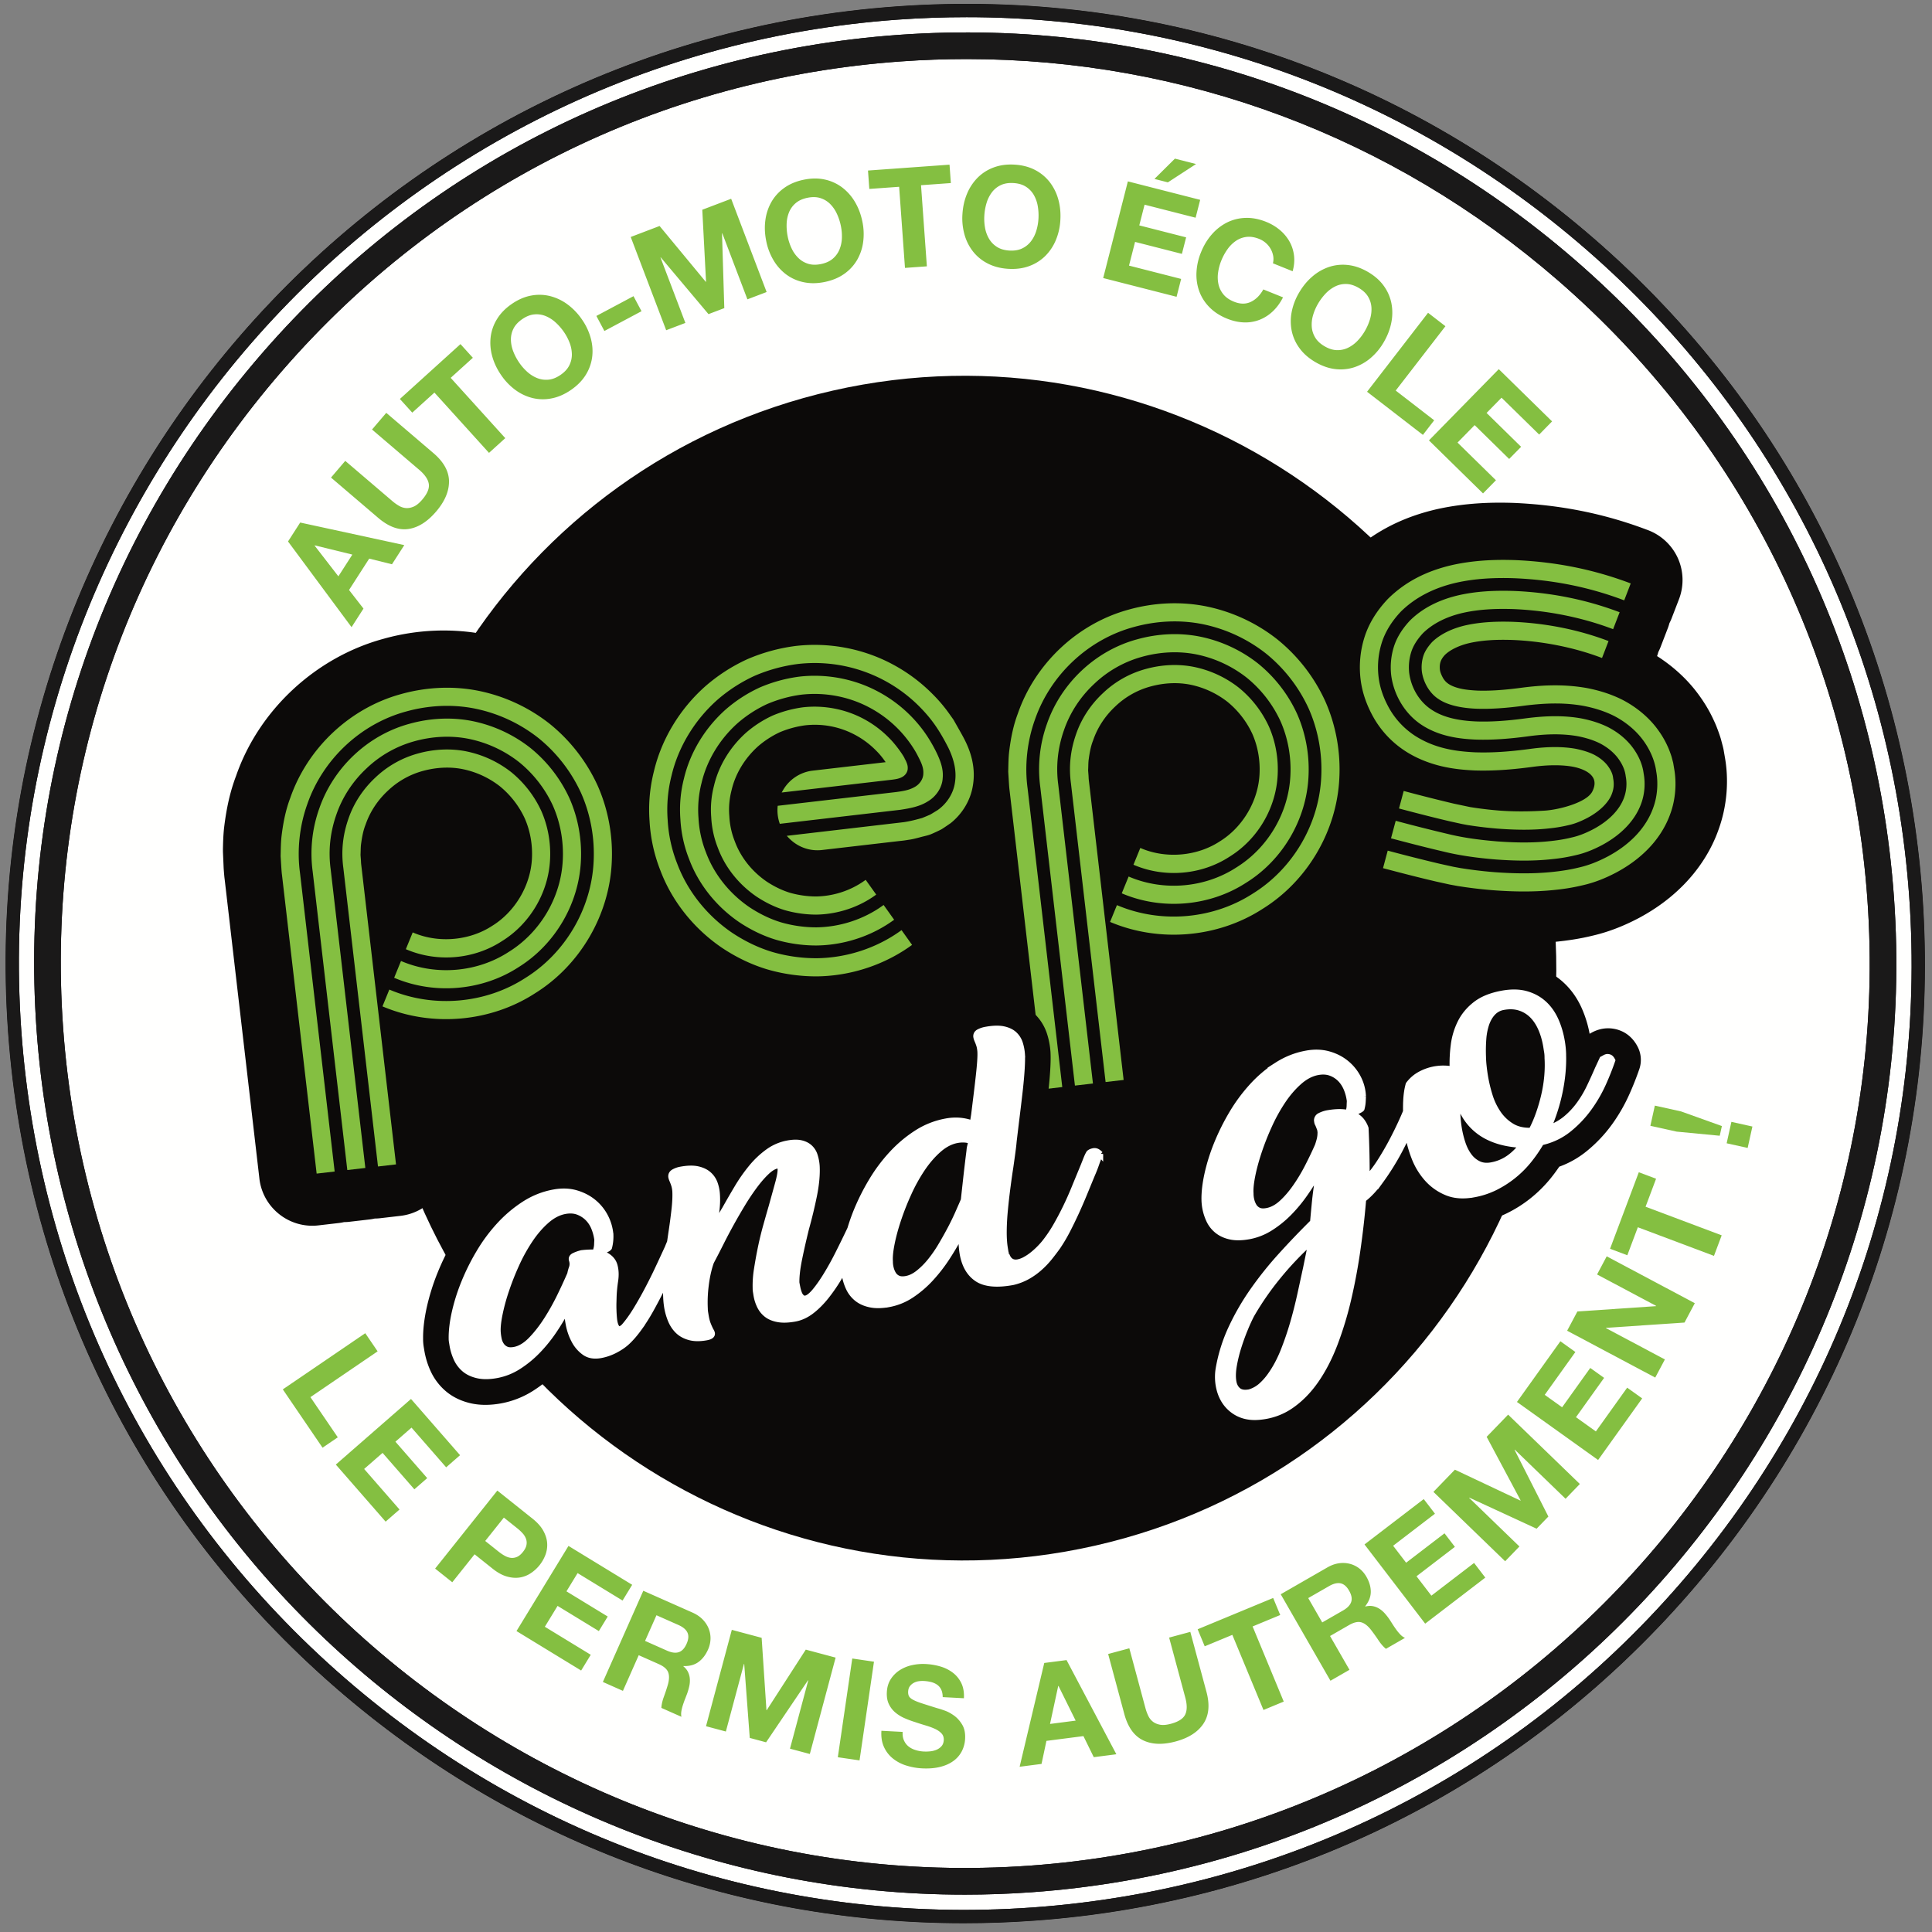
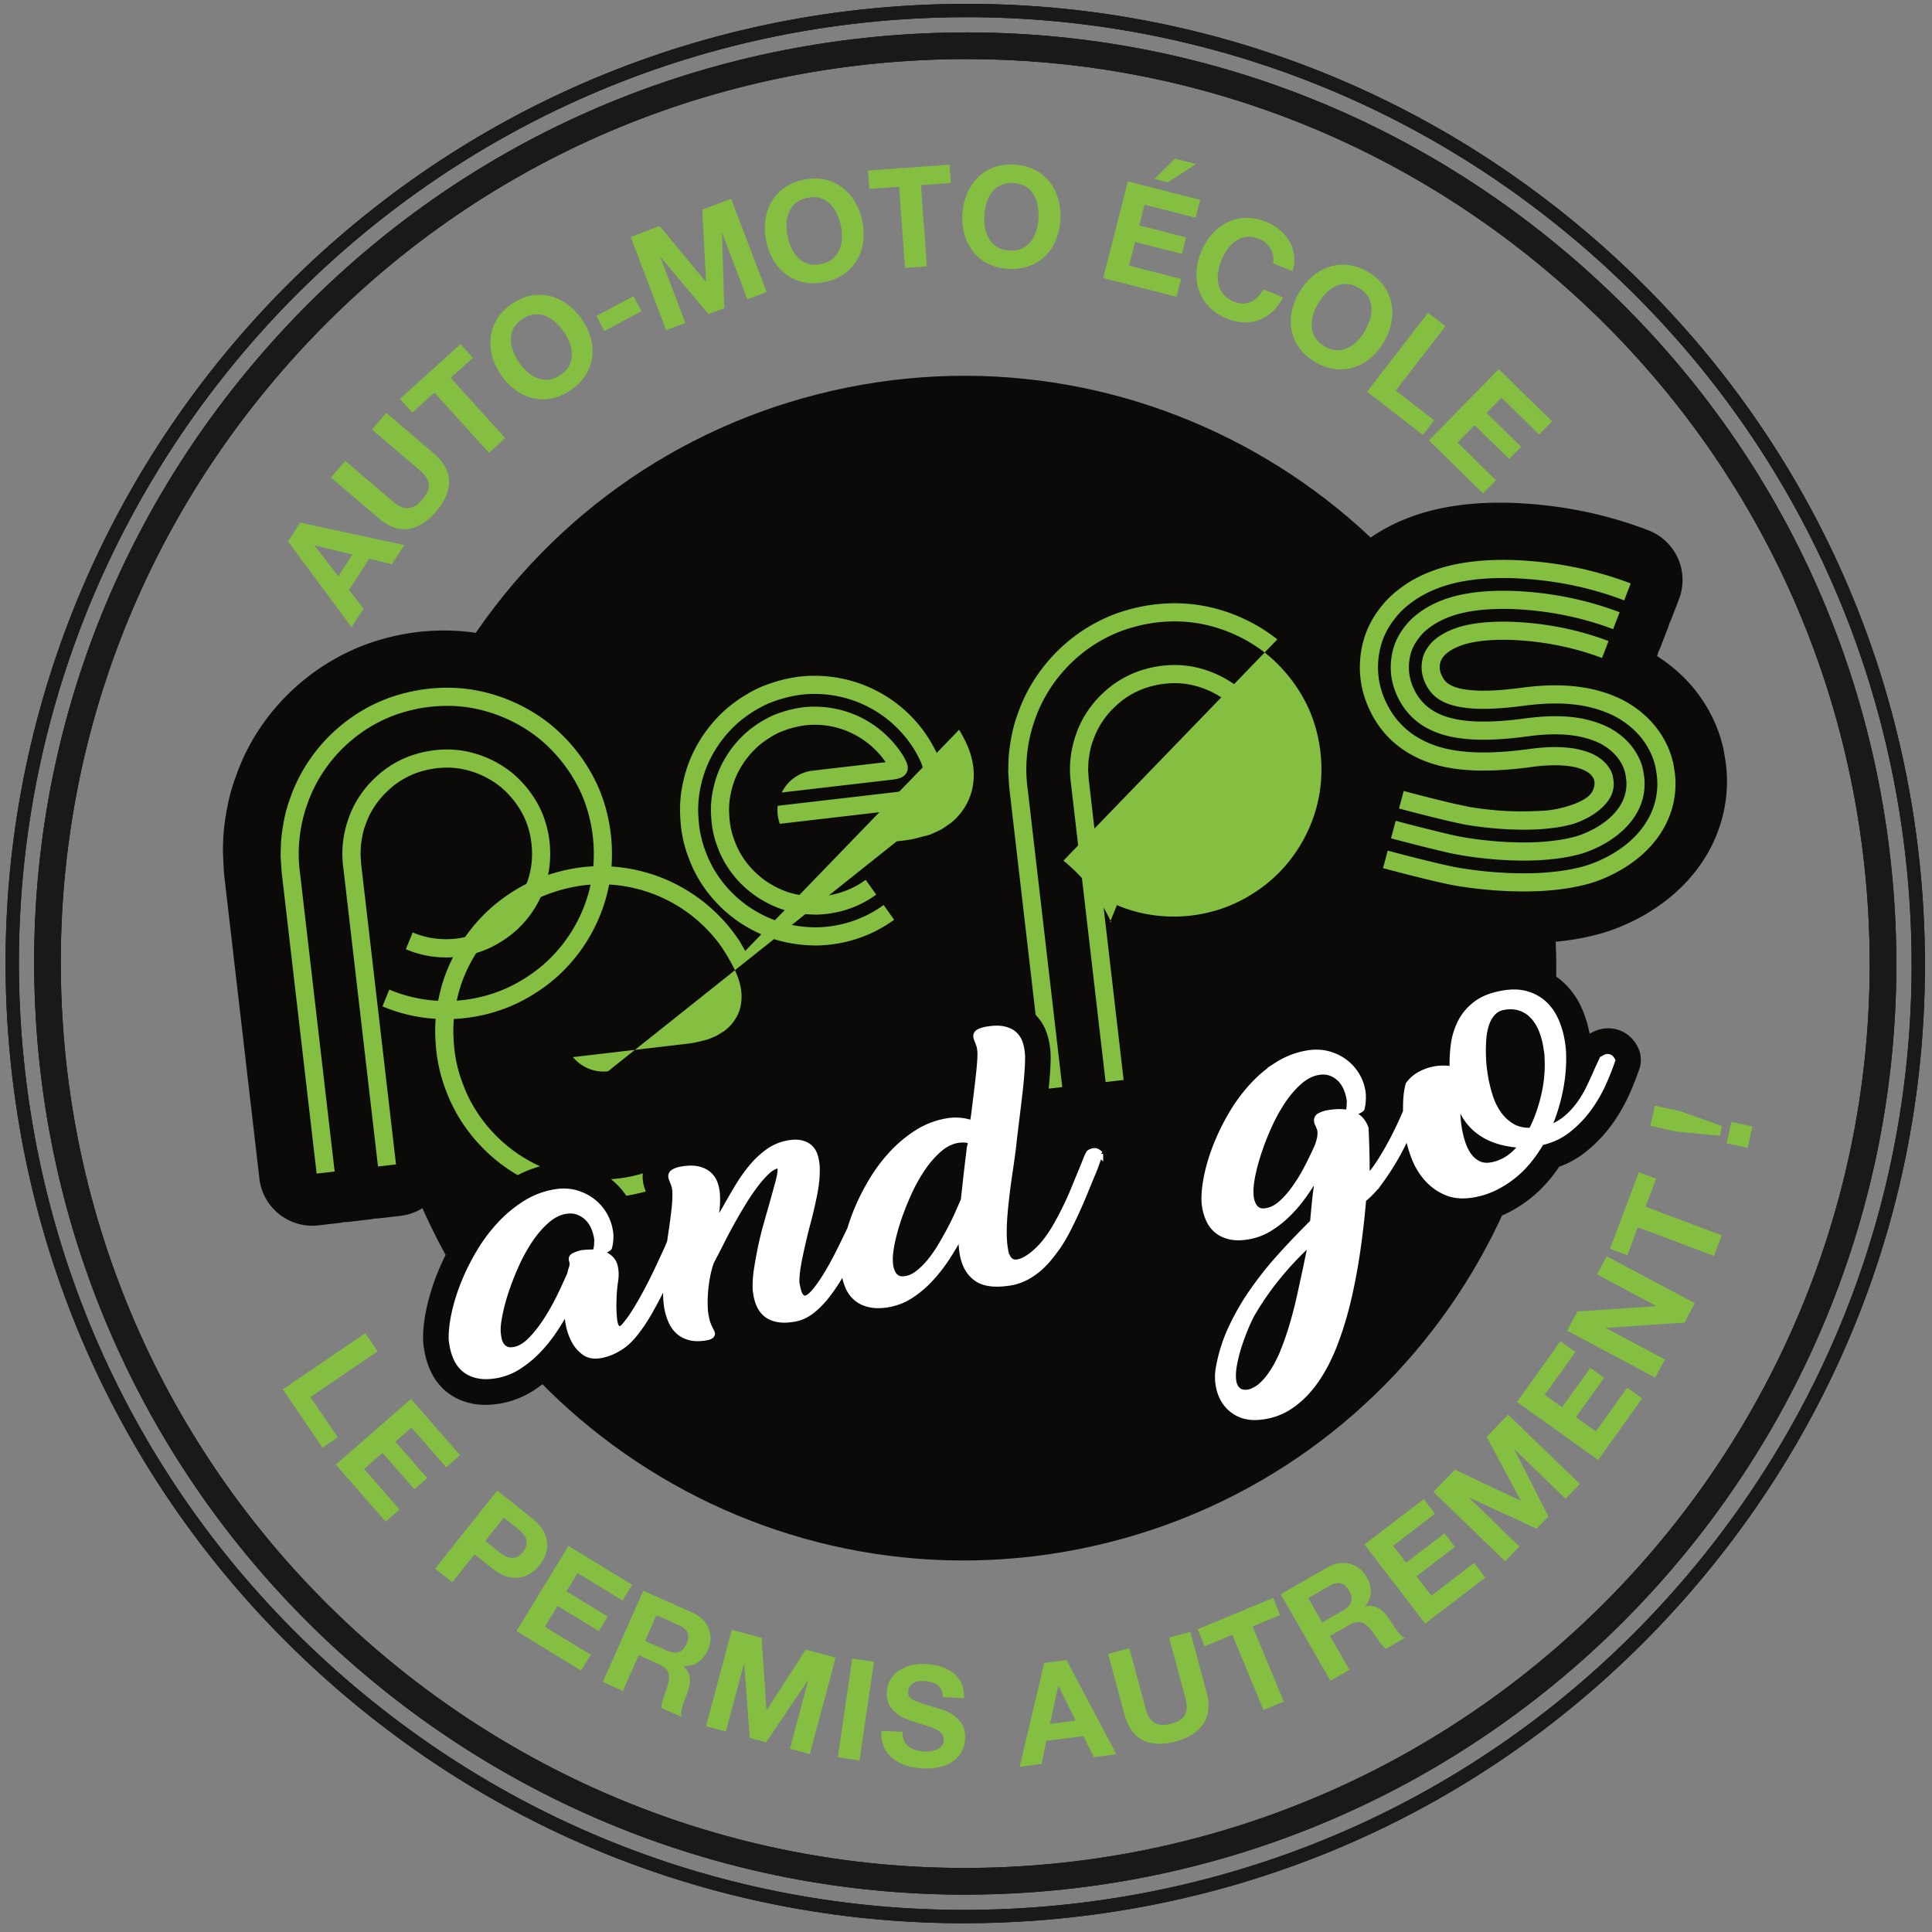
<svg xmlns="http://www.w3.org/2000/svg" width="293" height="293" viewBox="0 0 293 293">
  <rect x="0" y="0" width="293" height="293" fill="#808080" stroke="none" />
  <g fill="none" fill-rule="evenodd">
-     <path d="M146.167 291.672c-34.993 0-68.429-12.44-95.129-35.593-29.371-25.47-47.061-60.85-49.821-99.625C-4.474 76.408 56.018 6.653 136.061.96c38.79-2.765 76.307 9.748 105.673 35.216 29.371 25.47 47.061 60.85 49.821 99.626 2.759 38.778-9.748 76.307-35.217 105.675-25.469 29.369-60.847 47.06-99.624 49.819-3.528.252-7.046.376-10.547.376" fill="#FFFFFE" />
    <path d="M146.595 8.958c-3.301 0-6.612.117-9.938.355-36.547 2.6-69.891 19.274-93.894 46.953C18.76 83.946 6.973 119.314 9.57 155.86c5.367 75.434 71.068 132.441 146.547 127.083 75.44-5.366 132.45-71.107 127.086-146.547-2.6-36.544-19.274-69.89-46.954-93.893-25.162-21.819-56.677-33.545-89.655-33.545m-.304 278.376c-73.347 0-135.467-56.914-140.748-131.188C2.866 118.524 15 82.112 39.71 53.62 64.42 25.125 98.747 7.96 136.368 5.281c37.65-2.673 74.034 9.46 102.528 34.17 28.497 24.71 45.664 59.037 48.337 96.66 5.526 77.66-53.166 145.34-130.825 150.864-3.391.24-6.771.36-10.117.36" fill="#0C0A09" />
    <path d="M146.595 8.958c-3.301 0-6.612.117-9.938.355-36.547 2.6-69.891 19.274-93.894 46.953C18.76 83.946 6.973 119.314 9.57 155.86c5.367 75.434 71.068 132.441 146.547 127.083 75.44-5.366 132.45-71.107 127.086-146.547-2.6-36.544-19.274-69.89-46.954-93.893-25.162-21.819-56.677-33.545-89.655-33.545m-.304 278.376c-73.347 0-135.467-56.914-140.748-131.188C2.866 118.524 15 82.112 39.71 53.62 64.42 25.125 98.747 7.96 136.368 5.281c37.65-2.673 74.034 9.46 102.528 34.17 28.497 24.71 45.664 59.037 48.337 96.66 5.526 77.66-53.166 145.34-130.825 150.864-3.391.24-6.771.36-10.117.36" fill="#1A1919" />
    <path d="M146.605 2.605c-3.456 0-6.919.123-10.399.369C57.27 8.589-2.38 77.374 3.231 156.309c2.722 38.238 20.168 73.128 49.131 98.244 28.967 25.117 65.984 37.44 104.208 34.728 38.238-2.72 73.127-20.167 98.244-49.128 25.113-28.962 37.444-65.968 34.727-104.206-2.722-38.24-20.168-73.13-49.131-98.244-26.325-22.83-59.303-35.098-93.805-35.098m-.438 289.067c-34.993 0-68.429-12.44-95.129-35.593-29.371-25.47-47.061-60.85-49.821-99.625C-4.474 76.408 56.018 6.653 136.061.96c38.79-2.765 76.307 9.748 105.673 35.216 29.371 25.469 47.061 60.85 49.821 99.626 2.759 38.778-9.748 76.307-35.217 105.675-25.469 29.369-60.847 47.06-99.624 49.819-3.528.252-7.046.376-10.547.376" fill="#0C0A09" />
    <path d="M146.605 2.605c-3.456 0-6.919.123-10.399.369C57.27 8.589-2.38 77.374 3.231 156.309c2.722 38.238 20.168 73.128 49.131 98.244 28.967 25.117 65.984 37.44 104.208 34.728 38.238-2.72 73.127-20.167 98.244-49.128 25.113-28.962 37.444-65.968 34.727-104.206-2.722-38.24-20.168-73.13-49.131-98.244-26.325-22.83-59.303-35.098-93.805-35.098m-.438 289.067c-34.993 0-68.429-12.44-95.129-35.593-29.371-25.47-47.061-60.85-49.821-99.625C-4.474 76.408 56.018 6.653 136.061.96c38.79-2.765 76.307 9.748 105.673 35.216 29.371 25.469 47.061 60.85 49.821 99.626 2.759 38.778-9.748 76.307-35.217 105.675-25.469 29.369-60.847 47.06-99.624 49.819-3.528.252-7.046.376-10.547.376" fill="#1A1919" />
    <path fill="#84BF41" d="M57.268 204.94l-10.193 6.943 4.152 6.095-2.311 1.575-6.026-8.844 12.504-8.52zm12.502 15.748l-2.107 1.84-5.254-6.02-2.443 2.133 4.822 5.524-1.948 1.699-4.821-5.524-2.795 2.438 5.365 6.148-2.107 1.839-7.553-8.653 11.4-9.95zm5.837 14.622c.299.237.604.445.915.62.31.177.622.284.933.325a1.8 1.8 0 00.935-.135c.312-.13.618-.383.917-.76.3-.374.479-.73.536-1.063a1.79 1.79 0 00-.075-.94 2.59 2.59 0 00-.524-.84 6.964 6.964 0 00-.81-.753l-2.02-1.611-2.828 3.545 2.02 1.612zm5.152-4.998c.74.589 1.285 1.2 1.632 1.83.347.628.542 1.249.587 1.864a4.231 4.231 0 01-.252 1.778 5.782 5.782 0 01-2.241 2.807 4.155 4.155 0 01-1.683.65c-.608.093-1.258.04-1.948-.16-.691-.198-1.407-.591-2.146-1.181l-2.734-2.181-3.383 4.24-2.601-2.073 9.435-11.83 5.334 4.256zm15.114 10.032l-1.458 2.388-6.82-4.162-1.688 2.767 6.258 3.82-1.347 2.207-6.258-3.82-1.932 3.165 6.964 4.25-1.458 2.388-9.804-5.985 7.884-12.914zm5.287 9.989c.698.31 1.29.386 1.775.23.487-.155.885-.581 1.194-1.278.298-.672.34-1.236.125-1.694-.214-.46-.67-.842-1.366-1.152l-3.332-1.477-1.728 3.892 3.333 1.479zm3.86-5.776c.62.275 1.134.623 1.543 1.044.408.42.712.883.913 1.389.2.507.293 1.03.277 1.572a4.258 4.258 0 01-.376 1.607c-.361.812-.845 1.44-1.45 1.884-.606.442-1.365.647-2.277.613l-.017.038c.328.27.568.566.719.888.15.32.24.662.266 1.02.026.36-.003.73-.087 1.11a8.96 8.96 0 01-.318 1.11c-.085.227-.186.49-.305.793-.12.304-.231.616-.336.94-.105.325-.184.64-.236.95-.052.31-.05.592.007.849l-3.042-1.35c.026-.511.155-1.08.385-1.704.23-.624.43-1.232.6-1.822.216-.77.232-1.395.045-1.88-.187-.485-.661-.896-1.423-1.235l-3.041-1.35-2.397 5.408-3.041-1.35 6.132-13.831 7.459 3.307zm10.488 3.828l.729 10.966.04.012 5.925-9.187 4.525 1.21-3.911 14.617-3.01-.805 2.772-10.358-.041-.012-6.354 9.403-2.477-.665-.84-11.213-.04-.012-2.744 10.255-3.01-.805 3.912-14.615zm17.035 3.621l-2.19 14.97-3.292-.481 2.19-14.971zm4.554 11.954c.164.363.393.663.685.897.29.235.639.416 1.042.543.404.128.824.205 1.262.227.296.017.614.009.955-.022.342-.032.664-.11.968-.236a2.07 2.07 0 00.772-.543c.21-.235.326-.544.347-.926.02-.408-.092-.747-.34-1.014-.247-.268-.577-.498-.991-.691-.415-.19-.887-.365-1.416-.52a38.932 38.932 0 01-1.607-.511 14.798 14.798 0 01-1.623-.605 5.739 5.739 0 01-1.396-.871 3.763 3.763 0 01-.962-1.272c-.235-.501-.333-1.096-.297-1.79.04-.774.244-1.438.606-1.992a4.5 4.5 0 011.377-1.36 5.728 5.728 0 011.865-.75 7.733 7.733 0 012.046-.165c.79.04 1.544.17 2.26.385a5.73 5.73 0 011.892.96c.543.427.964.954 1.263 1.585.298.633.425 1.386.378 2.26l-3.216-.171c-.005-.453-.08-.832-.226-1.138a1.877 1.877 0 00-.608-.732c-.26-.185-.56-.32-.902-.41a5.61 5.61 0 00-1.127-.165c-.268-.015-.537 0-.808.04a2.16 2.16 0 00-.746.259 1.809 1.809 0 00-.568.5c-.153.204-.237.469-.255.792-.015.297.028.54.132.729.103.189.316.37.639.544.323.173.773.352 1.35.538.578.188 1.332.426 2.265.716.279.07.665.194 1.158.369.493.175.977.438 1.454.789.476.35.88.808 1.21 1.369.332.563.475 1.267.43 2.112a4.627 4.627 0 01-.505 1.906 4.186 4.186 0 01-1.278 1.47c-.552.402-1.226.703-2.022.9-.796.198-1.71.27-2.738.216a9.599 9.599 0 01-2.407-.437 6.098 6.098 0 01-2.022-1.073 4.751 4.751 0 01-1.34-1.748c-.316-.696-.443-1.51-.38-2.44l3.218.17c-.027.51.04.945.206 1.307m26.033-3.017l-2.603-5.262-.042.005-1.243 5.76 3.888-.503zm-1.38-9.18l7.553 14.28-3.425.442-1.568-3.194-5.612.724-.744 3.494-3.321.431 3.734-15.74 3.384-.438zm20.746 9.661c-.846 1.26-2.244 2.153-4.195 2.678-1.978.533-3.638.468-4.98-.196-1.342-.663-2.28-1.99-2.817-3.981l-2.446-9.086 3.212-.865 2.447 9.085c.107.396.245.775.417 1.138.17.366.404.664.701.898.298.235.666.39 1.104.47.44.08.985.032 1.64-.144 1.146-.31 1.868-.777 2.167-1.406.3-.63.302-1.49.007-2.582l-2.446-9.084 3.212-.866 2.447 9.086c.533 1.977.376 3.597-.47 4.855m.207-11.753l-1.07-2.584 11.451-4.746 1.072 2.584-4.19 1.736 4.722 11.393-3.073 1.274-4.722-11.393zm20.983-5.436c.661-.38 1.072-.812 1.234-1.297.162-.484.053-1.057-.328-1.718-.366-.637-.797-1.004-1.294-1.102-.495-.097-1.074.044-1.736.424l-3.16 1.816 2.124 3.693 3.16-1.816zm-2.384-6.525c.588-.338 1.173-.549 1.753-.63a4.223 4.223 0 011.661.083 3.937 3.937 0 011.433.705c.427.333.786.75 1.074 1.252.443.772.665 1.532.665 2.282-.001.75-.284 1.483-.85 2.201l.021.035c.412-.104.792-.124 1.141-.056s.676.198.981.388c.306.193.587.433.845.726.258.292.493.596.708.912.132.201.285.44.459.713.175.275.362.551.561.827.2.277.41.526.628.751a2.2 2.2 0 00.689.497l-2.885 1.658c-.398-.324-.781-.763-1.149-1.319a26.13 26.13 0 00-1.117-1.559c-.491-.628-.988-1.01-1.49-1.146-.502-.135-1.114.006-1.836.421l-2.885 1.658 2.948 5.125-2.884 1.66-7.543-13.117 7.072-4.067zm14.618-10.367l1.701 2.22-6.342 4.86 1.972 2.573 5.82-4.459 1.573 2.052-5.82 4.46 2.255 2.942 6.476-4.962 1.701 2.224-9.118 6.983-9.2-12.012zm4.725-4.457l9.94 4.69.029-.03-5.152-9.642 3.256-3.366 10.877 10.518-2.165 2.24-7.709-7.454-.029.03 5.13 10.12-1.782 1.844-10.211-4.714-.029.03 7.632 7.38-2.165 2.24-10.878-10.52zm15.997-19.477l2.275 1.628-4.648 6.498 2.637 1.887 4.266-5.964 2.102 1.504-4.265 5.964 3.016 2.157 4.747-6.636 2.275 1.628-6.683 9.34-12.306-8.801zm2.58-4.516l11.928-.81.02-.037-8.962-4.766 1.462-2.751 13.36 7.106-1.563 2.938-11.899.8-.02.038 8.944 4.756-1.463 2.749-13.36-7.105zm7.573-8.527l-2.619-.984 4.361-11.604 2.62.984-1.596 4.245 11.545 4.338-1.17 3.115-11.546-4.339zm15.785-20.23l3.185.708-.72 3.247-3.186-.706.72-3.249zm-1.444.636l-.326 1.469-6.546-.626-3.973-.881.678-3.062 3.973.88 6.194 2.22zM53.437 84.106l-5.702-1.397-.023.035 3.605 4.66 2.12-3.298zm-7.91-4.859l15.787 3.423-1.869 2.906-3.453-.86-3.059 4.76 2.191 2.82-1.81 2.816-9.633-12.995 1.845-2.87zm22.567-6.256c.014 1.516-.634 3.043-1.946 4.581-1.33 1.558-2.737 2.442-4.218 2.654-1.48.212-3.006-.351-4.575-1.691L50.2 72.426l2.161-2.531 7.155 6.11c.312.267.642.501.988.703a2.44 2.44 0 001.087.344c.377.025.77-.054 1.177-.236.406-.183.83-.532 1.27-1.048.77-.902 1.1-1.697.991-2.385-.109-.687-.594-1.399-1.453-2.133l-7.156-6.109 2.16-2.53 7.156 6.109c1.558 1.33 2.345 2.754 2.36 4.271M62.522 62.58l-1.877-2.074 9.189-8.32 1.878 2.074-3.362 3.043 8.277 9.143-2.466 2.234-8.278-9.143zm17.465-6.165c.463.41.964.722 1.504.932.54.212 1.107.288 1.703.231.594-.058 1.2-.3 1.817-.724.617-.425 1.058-.904 1.324-1.44a3.64 3.64 0 00.393-1.672 5.066 5.066 0 00-.335-1.739 7.825 7.825 0 00-.868-1.653 8.363 8.363 0 00-1.277-1.462 5.15 5.15 0 00-1.53-.968 3.613 3.613 0 00-1.707-.238c-.595.058-1.2.298-1.817.723-.617.424-1.058.906-1.325 1.44a3.586 3.586 0 00-.385 1.68c.008.587.128 1.178.357 1.773.23.597.535 1.17.91 1.715.36.525.773.991 1.236 1.402m-5.341-2.395a7.57 7.57 0 01-.232-2.915 6.69 6.69 0 01.968-2.725c.529-.862 1.27-1.62 2.226-2.278.965-.666 1.942-1.089 2.93-1.272a6.716 6.716 0 012.883.073 7.582 7.582 0 012.64 1.256 9.462 9.462 0 012.204 2.304 9.129 9.129 0 011.329 2.83c.263.977.332 1.937.208 2.88a6.738 6.738 0 01-.976 2.692c-.528.852-1.275 1.611-2.241 2.276-.954.656-1.927 1.081-2.917 1.275a6.688 6.688 0 01-2.872-.043 7.364 7.364 0 01-2.617-1.22 9.169 9.169 0 01-2.167-2.253c-.641-.93-1.096-1.89-1.366-2.88m21.429-9.105l1.215 2.282-5.63 3-1.215-2.282zm3.955-10.642l7.007 8.468.039-.015-.57-10.916 4.379-1.665 5.378 14.143-2.912 1.108-3.812-10.024-.04.015.346 11.341-2.397.912-7.24-8.606-.04.016 3.775 9.924-2.912 1.107-5.378-14.142zm20.028 3.409a4.997 4.997 0 001.022 1.445c.415.406.908.698 1.478.876.57.178 1.222.192 1.956.041.733-.15 1.326-.419 1.78-.809a3.634 3.634 0 001.014-1.387 5.038 5.038 0 00.37-1.73 7.728 7.728 0 00-.157-1.862 8.254 8.254 0 00-.605-1.844 5.11 5.11 0 00-1.03-1.487 3.607 3.607 0 00-1.48-.886c-.57-.179-1.223-.192-1.956-.042-.734.151-1.328.421-1.78.81a3.59 3.59 0 00-1.012 1.398 5.076 5.076 0 00-.36 1.771c-.02.64.035 1.284.17 1.934a7.69 7.69 0 00.59 1.772m-3.984-4.288a7.55 7.55 0 01.921-2.774 6.707 6.707 0 011.954-2.132c.823-.587 1.803-.998 2.938-1.23 1.15-.237 2.213-.247 3.195-.03a6.718 6.718 0 012.625 1.191 7.563 7.563 0 011.942 2.188c.527.88.904 1.873 1.132 2.98a9.166 9.166 0 01.122 3.122 7.365 7.365 0 01-.93 2.733 6.72 6.72 0 01-1.95 2.1c-.819.578-1.802.985-2.95 1.223-1.136.232-2.197.245-3.184.036a6.708 6.708 0 01-2.629-1.158 7.372 7.372 0 01-1.933-2.145 9.15 9.15 0 01-1.119-2.918c-.227-1.107-.273-2.169-.134-3.186m15.764-4.741l-.2-2.79 12.364-.89.201 2.79-4.524.325.887 12.303-3.32.239-.885-12.302zm17.552 5.904a4.95 4.95 0 00.61 1.661c.295.5.695.91 1.199 1.231.504.32 1.129.503 1.877.55.748.044 1.39-.062 1.93-.318a3.642 3.642 0 001.34-1.077c.354-.459.622-.985.807-1.575a7.73 7.73 0 00.335-1.837 8.312 8.312 0 00-.105-1.938 5.1 5.1 0 00-.608-1.703 3.61 3.61 0 00-1.198-1.24c-.504-.323-1.13-.505-1.877-.55-.748-.046-1.391.06-1.931.317a3.603 3.603 0 00-1.34 1.085 5.095 5.095 0 00-.81 1.62 8.244 8.244 0 00-.338 1.91 7.663 7.663 0 00.109 1.864m-2.732-5.178a7.572 7.572 0 011.614-2.439 6.703 6.703 0 012.44-1.549c.949-.353 2.002-.494 3.158-.423 1.17.071 2.2.34 3.093.804a6.733 6.733 0 012.224 1.834 7.57 7.57 0 011.305 2.617c.28.986.385 2.043.317 3.171a9.125 9.125 0 01-.696 3.047 7.374 7.374 0 01-1.61 2.397 6.725 6.725 0 01-2.428 1.518c-.941.347-1.998.484-3.167.413-1.157-.07-2.185-.336-3.084-.793a6.7 6.7 0 01-2.236-1.803 7.346 7.346 0 01-1.308-2.574 9.131 9.131 0 01-.321-3.109c.069-1.128.302-2.165.699-3.11m31.527-5.322l-3.104 3.078 2.033.52 4.275-2.78-3.204-.818zm3.83 6.248l-.693 2.711-7.74-1.977-.803 3.141 7.105 1.814-.64 2.505-7.105-1.814-.917 3.594 7.905 2.02-.692 2.71-11.129-2.843 3.743-14.66 10.965 2.8zm11.072 8.511a3.402 3.402 0 00-1.099-1.951 3.43 3.43 0 00-1.016-.626c-.694-.28-1.338-.383-1.93-.31a3.596 3.596 0 00-1.616.606 5.11 5.11 0 00-1.28 1.278 8.283 8.283 0 00-.927 1.705 7.712 7.712 0 00-.486 1.803 5.002 5.002 0 00.052 1.77c.122.567.37 1.082.748 1.546.377.465.912.835 1.607 1.116.943.38 1.797.388 2.559.026.763-.363 1.394-.992 1.892-1.888l2.988 1.203c-.432.846-.955 1.558-1.567 2.133a6.141 6.141 0 01-2.027 1.286 5.94 5.94 0 01-2.346.38c-.826-.029-1.672-.217-2.536-.565-1.076-.433-1.967-1.01-2.674-1.729a6.689 6.689 0 01-1.551-2.418 7.37 7.37 0 01-.425-2.855 9.142 9.142 0 01.68-3.05c.422-1.049.97-1.96 1.648-2.73a7.575 7.575 0 012.302-1.803 6.727 6.727 0 012.806-.697c1.01-.034 2.054.165 3.129.598a7.634 7.634 0 012.057 1.217 6.43 6.43 0 011.456 1.717c.372.645.608 1.354.709 2.126.1.771.032 1.582-.203 2.431l-2.988-1.204c.09-.375.103-.747.038-1.115m6.052 8.967a5.017 5.017 0 00-.203 1.758c.039.578.21 1.125.516 1.638.306.513.782.96 1.43 1.336.647.377 1.269.573 1.867.586a3.633 3.633 0 001.68-.358 5.003 5.003 0 001.429-1.043 7.654 7.654 0 001.126-1.49 8.257 8.257 0 00.779-1.778c.185-.613.26-1.21.225-1.795a3.6 3.6 0 00-.512-1.647c-.306-.515-.782-.959-1.43-1.337-.646-.376-1.268-.572-1.865-.584a3.583 3.583 0 00-1.686.367 5.102 5.102 0 00-1.451 1.08 8.361 8.361 0 00-1.164 1.553 7.701 7.701 0 00-.741 1.714m-.108-5.852a7.564 7.564 0 012.538-1.452 6.692 6.692 0 012.877-.285c1.005.111 2.009.46 3.009 1.043 1.014.59 1.814 1.294 2.4 2.111a6.712 6.712 0 011.16 2.637 7.54 7.54 0 01-.011 2.925c-.195 1.007-.576 2-1.145 2.976a9.137 9.137 0 01-1.992 2.407 7.366 7.366 0 01-2.518 1.415 6.703 6.703 0 01-2.852.263c-.995-.114-2-.467-3.014-1.057-1-.585-1.8-1.282-2.395-2.097a6.688 6.688 0 01-1.186-2.617 7.353 7.353 0 01-.01-2.886 9.126 9.126 0 011.114-2.92c.57-.977 1.244-1.798 2.025-2.463m20.178 7.54l-7.541 9.759 5.835 4.509-1.71 2.214-8.468-6.543 9.25-11.974zm16.173 14.434l-1.958 1.997-5.706-5.59-2.269 2.313 5.236 5.134-1.81 1.846-5.236-5.134-2.596 2.648 5.827 5.713-1.959 1.997-8.202-8.04 10.592-10.805z" />
    <path d="M233.773 126.927c10.988 48.372-19.317 96.492-67.688 107.48-48.372 10.988-96.493-19.317-107.48-67.688-10.99-48.372 19.316-96.492 67.688-107.48 48.372-10.989 96.492 19.317 107.48 67.688" fill="#0C0A09" />
    <path d="M261.57 114.732l-.144-.848a9.022 9.022 0 00-.148-.69l-.264-1c-.039-.146-.083-.29-.132-.445-.22-.664-.563-1.653-.972-2.496-.733-1.62-1.684-3.154-2.92-4.71-1.553-1.924-3.485-3.636-5.685-5.043.075-.207.138-.416.193-.629.114-.22.221-.447.315-.688l1.135-2.95c.092-.237.165-.479.23-.723.116-.223.224-.453.317-.695l1.135-2.945a8.123 8.123 0 00-.168-6.216 8.135 8.135 0 00-4.535-4.255l-.387-.145c-6.354-2.375-12.868-3.677-19.949-3.983-2.715-.089-6.85-.096-11.454.9-5.648 1.258-10.246 3.705-14.123 7.546-1.874 1.966-3.355 4.107-4.424 6.39-.395-.35-.8-.692-1.21-1.025a34.048 34.048 0 00-14.243-6.626c-5.105-1.034-10.528-.817-15.66.621-8.712 2.385-16.179 8.466-20.368 16.306a28.225 28.225 0 00-1.2-1.273 33.372 33.372 0 00-8.049-6.024c-5.924-3.194-12.928-4.518-19.765-3.724a35.793 35.793 0 00-9.694 2.69c-3.024 1.377-5.864 3.216-8.47 5.488a33.956 33.956 0 00-7.857 10.362 33.638 33.638 0 00-4.915-4.909l-.128-.105a34.031 34.031 0 00-14.239-6.622c-5.11-1.038-10.534-.824-15.66.62-10.318 2.823-18.89 10.83-22.338 20.806-.87 2.295-1.446 4.786-1.814 7.876-.129 1.201-.152 2.318-.171 3.223 0 .16 0 .322.007.502l.104 2.391c.047.67.11 1.385.14 1.57l5.28 45.49c.512 4.424 4.53 7.606 8.954 7.092l3.134-.364a6.82 6.82 0 00.754-.134c.253 0 .507-.012.765-.042l3.134-.364a6.82 6.82 0 00.754-.134 6.81 6.81 0 00.764-.042l3.135-.364c4.423-.513 7.606-4.53 7.092-8.955l-1.51-13.016c6.65.158 13.296-1.643 18.698-5.136 5.232-3.247 9.486-8.04 12.218-13.634a33.847 33.847 0 007.168 6.57c2.871 1.915 5.936 3.372 9.141 4.34a35.121 35.121 0 009.937 1.393c6.82-.07 13.553-2.28 19.025-6.204l.33-.236c3.608-2.589 4.447-7.638 1.867-11.255l-1.833-2.57a6.964 6.964 0 00-.48-.594 6.86 6.86 0 00-.406-.65l-.038-.053a14.097 14.097 0 002.062-.679 33.82 33.82 0 001.841-.854l3.84 33.077c.512 4.424 4.53 7.606 8.954 7.092l3.135-.363c.257-.03.508-.078.753-.135.253 0 .507-.012.765-.042l3.134-.363c.258-.03.508-.078.754-.135a6.81 6.81 0 00.764-.042l3.135-.363c4.424-.514 7.606-4.532 7.093-8.956l-1.512-13.014c6.651.16 13.296-1.642 18.698-5.137a32.536 32.536 0 008.12-7.185 8.035 8.035 0 003.483 1.927l.376.1c2.313.611 5.087 1.334 8.184 2.06l2.088.457c.122.027.247.051.393.077l2.49.418a77.46 77.46 0 004.852.54c3.865.286 7.138.28 10.307-.019 2.174-.206 4.118-.523 5.773-.93 2.398-.546 4.754-1.443 7.222-2.754 2.488-1.346 4.61-2.907 6.486-4.774 2.507-2.496 4.416-5.484 5.504-8.604 1.273-3.512 1.601-7.457.932-11.059" fill="#0C0A09" />
    <path d="M58.795 119.944a12.423 12.423 0 015.317-3.02c2.075-.571 4.196-.667 6.135-.264a13.567 13.567 0 015.562 2.586 13.736 13.736 0 013.765 4.848c.82 1.855 1.2 3.945 1.1 6.048-.174 4.09-2.541 8.12-6.035 10.27-3.415 2.236-8.07 2.657-11.861 1.072l-.188-.08-1.041 2.547.185.077c4.664 1.946 10.175 1.449 14.378-1.292 4.289-2.646 7.09-7.417 7.31-12.45.123-2.533-.34-5.062-1.338-7.317a16.493 16.493 0 00-4.558-5.872 16.317 16.317 0 00-6.737-3.134c-2.367-.487-4.936-.378-7.426.315a15.15 15.15 0 00-6.455 3.663c-1.86 1.734-3.266 3.886-4.066 6.223-.862 2.477-1.115 4.916-.774 7.452l5.257 45.289 2.733-.316-5.257-45.294a6.53 6.53 0 01-.056-.645 7.346 7.346 0 00-.013-.245l-.057-.761c.012-.206.017-.411.023-.617.007-.311.015-.632.05-.937.133-.987.297-2.033.688-3.01.656-1.925 1.817-3.7 3.359-5.136" fill="#84BF41" />
-     <path d="M55.584 116.533a17.073 17.073 0 017.246-4.113c2.785-.777 5.668-.899 8.335-.353a18.237 18.237 0 017.565 3.519 18.394 18.394 0 015.118 6.594c1.122 2.534 1.642 5.373 1.502 8.211-.25 5.648-3.393 11.002-8.203 13.977-4.723 3.072-10.909 3.627-16.143 1.451l-.188-.079-1.04 2.546.184.078c6.048 2.511 13.2 1.87 18.661-1.672 5.551-3.439 9.183-9.63 9.478-16.156.161-3.271-.44-6.549-1.74-9.481a21.158 21.158 0 00-5.912-7.619 20.995 20.995 0 00-8.74-4.067c-3.096-.632-6.425-.492-9.627.404-6.28 1.708-11.51 6.622-13.653 12.822a20.402 20.402 0 00-1.01 9.561l5.255 45.289 2.734-.317-5.258-45.294c-.379-2.801-.086-5.6.873-8.321.904-2.624 2.481-5.037 4.563-6.98" fill="#84BF41" />
    <path d="M83.37 109.775a25.697 25.697 0 00-10.745-4.998c-3.822-.775-7.91-.606-11.827.492-7.72 2.112-14.15 8.152-16.781 15.754-.627 1.654-1.047 3.505-1.324 5.83-.09.832-.108 1.68-.124 2.5l-.011.497.102 1.644c.03.448.063.912.105 1.2l5.256 45.29 2.732-.316-5.257-45.293c-.47-3.428-.074-7.131 1.113-10.43 2.343-6.777 8.067-12.154 14.94-14.03 3.498-.98 7.14-1.132 10.535-.441a22.942 22.942 0 019.569 4.45 23.094 23.094 0 016.47 8.342c1.426 3.212 2.084 6.8 1.905 10.376-.326 7.14-4.3 13.916-10.372 17.682-5.983 3.872-13.807 4.576-20.425 1.829l-.187-.077-1.041 2.547.185.077c7.43 3.08 16.22 2.293 22.94-2.052 6.817-4.231 11.279-11.841 11.647-19.861.202-4.01-.538-8.035-2.14-11.645a25.829 25.829 0 00-7.265-9.367m85.771-2.639a12.412 12.412 0 015.317-3.019c2.075-.572 4.196-.668 6.135-.266a13.57 13.57 0 015.562 2.587 13.716 13.716 0 013.765 4.848c.821 1.857 1.201 3.947 1.1 6.048-.174 4.09-2.54 8.121-6.035 10.27-3.413 2.237-8.07 2.656-11.86 1.072l-.189-.08-1.04 2.547.184.077c4.664 1.945 10.176 1.449 14.378-1.292 4.29-2.646 7.09-7.417 7.31-12.45.123-2.534-.339-5.063-1.338-7.317a16.46 16.46 0 00-4.558-5.872 16.311 16.311 0 00-6.737-3.134c-2.368-.488-4.938-.38-7.427.315a15.152 15.152 0 00-6.454 3.663c-1.859 1.734-3.266 3.886-4.066 6.223-.862 2.477-1.115 4.916-.773 7.451l5.256 45.29 2.734-.317-5.258-45.294c-.039-.287-.047-.47-.055-.644a27.342 27.342 0 00-.013-.245l-.059-.761c.013-.207.018-.415.024-.623.008-.309.016-.629.05-.931.132-.985.295-2.028.688-3.01.655-1.925 1.816-3.7 3.36-5.136" fill="#84BF41" />
-     <path d="M165.931 103.725a17.073 17.073 0 017.246-4.113c2.783-.777 5.666-.899 8.334-.353a18.252 18.252 0 017.566 3.518 18.397 18.397 0 015.118 6.595c1.122 2.533 1.642 5.373 1.502 8.211-.25 5.648-3.393 11.002-8.204 13.977-4.724 3.07-10.91 3.627-16.142 1.45l-.188-.078-1.042 2.546.186.078c6.046 2.511 13.197 1.87 18.66-1.673 5.552-3.438 9.183-9.629 9.477-16.155.163-3.27-.438-6.548-1.739-9.48a21.155 21.155 0 00-5.91-7.62 20.995 20.995 0 00-8.74-4.067c-3.097-.632-6.425-.492-9.629.404-6.279 1.708-11.51 6.622-13.652 12.822a20.398 20.398 0 00-1.01 9.56l5.255 45.29 2.733-.317-5.257-45.294c-.379-2.8-.087-5.6.873-8.32.904-2.625 2.481-5.039 4.563-6.98" fill="#84BF41" />
-     <path d="M193.716 96.967a25.698 25.698 0 00-10.744-4.998c-3.824-.777-7.915-.608-11.828.491-7.718 2.113-14.15 8.152-16.781 15.755-.627 1.654-1.047 3.505-1.324 5.83-.09.832-.107 1.68-.124 2.5l-.011.496.102 1.645c.03.448.063.912.105 1.201l5.256 45.29 2.733-.317-5.258-45.294c-.47-3.428-.074-7.13 1.112-10.428 2.344-6.779 8.069-12.155 14.94-14.03 3.5-.98 7.14-1.133 10.536-.442a22.96 22.96 0 019.569 4.451 23.083 23.083 0 016.47 8.341c1.425 3.212 2.085 6.8 1.905 10.376-.326 7.141-4.3 13.916-10.372 17.681-5.983 3.873-13.807 4.577-20.424 1.83l-.188-.077-1.041 2.547.185.077c7.432 3.08 16.222 2.292 22.94-2.052 6.817-4.23 11.279-11.84 11.647-19.86.202-4.012-.538-8.037-2.141-11.647a25.837 25.837 0 00-7.264-9.366m-48.255 13.697l-.64-1.13c-.16-.292-.256-.45-.325-.536l-.549-.773a22.747 22.747 0 00-2.46-2.909 25.168 25.168 0 00-6.077-4.546c-4.446-2.397-9.67-3.393-14.72-2.807l-.049.006a27.172 27.172 0 00-7.33 2.015 26.282 26.282 0 00-6.387 4.132c-3.852 3.435-6.606 8.004-7.753 12.86a23.63 23.63 0 00-.659 7.573 23.97 23.97 0 001.621 7.414c1.753 4.68 5.07 8.86 9.344 11.767 2.19 1.462 4.496 2.564 6.86 3.277a26.714 26.714 0 007.533 1.066c.867-.01 1.732-.065 2.592-.165 4.207-.488 8.285-2.044 11.696-4.49l.163-.118-1.597-2.24-.164.117c-3.656 2.623-8.173 4.094-12.722 4.144a23.97 23.97 0 01-6.71-.949c-2.093-.632-4.148-1.614-6.107-2.919-3.81-2.595-6.764-6.315-8.32-10.478a21.136 21.136 0 01-1.443-6.605 20.882 20.882 0 01.586-6.742c1.017-4.318 3.47-8.386 6.904-11.453a23.546 23.546 0 015.685-3.678 24.358 24.358 0 016.565-1.799 22.4 22.4 0 0118.527 6.548c1.555 1.598 2.76 3.125 4.313 6.187.908 1.894 1.234 3.58.998 5.157-.204 1.655-1.195 3.253-2.64 4.268a34.54 34.54 0 00-.41.252c-.243.15-.484.3-.718.431-.413.182-.833.358-1.24.518-.804.226-1.759.478-2.739.625l-17.774 2.076.28.293c1.33 1.394 3.176 2.071 5.064 1.857L136 127.593c.157-.019.336-.039.527-.06a15.79 15.79 0 001.22-.165c.571-.07 1.111-.212 1.632-.349l.136-.036c.195-.057.396-.105.596-.153.372-.09.757-.182 1.11-.33a25.651 25.651 0 001.558-.728c.306-.189.6-.392.894-.593.157-.108.314-.217.487-.333 1.766-1.402 2.99-3.432 3.358-5.565.396-2.138.062-4.364-.992-6.617-.327-.699-.703-1.36-1.065-2m70.332-14.63c1.507-1.487 3.667-2.569 6.245-3.128 2.16-.462 4.536-.631 7.48-.534 5.147.211 10.31 1.24 14.933 2.975l.189.071.988-2.568-.19-.071c-4.97-1.863-10.29-2.925-15.819-3.156-3.189-.106-5.786.083-8.179.597-3.136.688-5.695 1.994-7.61 3.888-1.147 1.223-1.95 2.509-2.39 3.821a10.503 10.503 0 00-.453 4.501c.411 3.06 2.125 5.858 4.583 7.483 2.708 1.791 5.81 2.142 8.214 2.249 2.365.08 4.936-.082 8.083-.511 2.882-.387 5.296-.375 7.41.001 1.293.251 2.392.605 3.353 1.08 1.063.553 1.941 1.252 2.61 2.073.757.963 1.197 1.937 1.308 2.908a6.05 6.05 0 01-.234 3.199c-.643 1.849-2.29 3.559-4.643 4.819-1.207.638-2.296 1.057-3.334 1.283-1.064.266-2.232.454-3.689.591-2.25.216-4.674.214-7.626-.006-3.038-.253-5.373-.608-7.57-1.154a264.267 264.267 0 01-7.589-1.914l-.195-.052-.712 2.657.197.052c2.077.552 4.827 1.27 7.673 1.936 2.29.569 4.9.968 7.982 1.218 3.113.231 5.686.233 8.097.002.29-.027.57-.057.841-.088a25.638 25.638 0 003.231-.565c1.273-.283 2.58-.785 3.995-1.535 2.982-1.61 5.037-3.801 5.94-6.334.512-1.413.637-3.033.352-4.55-.228-1.799-1.148-3.272-1.882-4.192-.914-1.127-2.09-2.068-3.503-2.8-1.202-.596-2.544-1.033-4.11-1.335-2.436-.431-5.057-.431-8.27-.021-2.988.41-5.406.564-7.608.488-2.957-.118-5.18-.704-6.797-1.79-1.806-1.177-3.07-3.248-3.376-5.537a7.755 7.755 0 01.325-3.265c.312-.937.886-1.85 1.75-2.786" fill="#84BF41" />
+     <path d="M193.716 96.967a25.698 25.698 0 00-10.744-4.998c-3.824-.777-7.915-.608-11.828.491-7.718 2.113-14.15 8.152-16.781 15.755-.627 1.654-1.047 3.505-1.324 5.83-.09.832-.107 1.68-.124 2.5l-.011.496.102 1.645c.03.448.063.912.105 1.201l5.256 45.29 2.733-.317-5.258-45.294c-.47-3.428-.074-7.13 1.112-10.428 2.344-6.779 8.069-12.155 14.94-14.03 3.5-.98 7.14-1.133 10.536-.442a22.96 22.96 0 019.569 4.451 23.083 23.083 0 016.47 8.341c1.425 3.212 2.085 6.8 1.905 10.376-.326 7.141-4.3 13.916-10.372 17.681-5.983 3.873-13.807 4.577-20.424 1.83l-.188-.077-1.041 2.547.185.077a25.837 25.837 0 00-7.264-9.366m-48.255 13.697l-.64-1.13c-.16-.292-.256-.45-.325-.536l-.549-.773a22.747 22.747 0 00-2.46-2.909 25.168 25.168 0 00-6.077-4.546c-4.446-2.397-9.67-3.393-14.72-2.807l-.049.006a27.172 27.172 0 00-7.33 2.015 26.282 26.282 0 00-6.387 4.132c-3.852 3.435-6.606 8.004-7.753 12.86a23.63 23.63 0 00-.659 7.573 23.97 23.97 0 001.621 7.414c1.753 4.68 5.07 8.86 9.344 11.767 2.19 1.462 4.496 2.564 6.86 3.277a26.714 26.714 0 007.533 1.066c.867-.01 1.732-.065 2.592-.165 4.207-.488 8.285-2.044 11.696-4.49l.163-.118-1.597-2.24-.164.117c-3.656 2.623-8.173 4.094-12.722 4.144a23.97 23.97 0 01-6.71-.949c-2.093-.632-4.148-1.614-6.107-2.919-3.81-2.595-6.764-6.315-8.32-10.478a21.136 21.136 0 01-1.443-6.605 20.882 20.882 0 01.586-6.742c1.017-4.318 3.47-8.386 6.904-11.453a23.546 23.546 0 015.685-3.678 24.358 24.358 0 016.565-1.799 22.4 22.4 0 0118.527 6.548c1.555 1.598 2.76 3.125 4.313 6.187.908 1.894 1.234 3.58.998 5.157-.204 1.655-1.195 3.253-2.64 4.268a34.54 34.54 0 00-.41.252c-.243.15-.484.3-.718.431-.413.182-.833.358-1.24.518-.804.226-1.759.478-2.739.625l-17.774 2.076.28.293c1.33 1.394 3.176 2.071 5.064 1.857L136 127.593c.157-.019.336-.039.527-.06a15.79 15.79 0 001.22-.165c.571-.07 1.111-.212 1.632-.349l.136-.036c.195-.057.396-.105.596-.153.372-.09.757-.182 1.11-.33a25.651 25.651 0 001.558-.728c.306-.189.6-.392.894-.593.157-.108.314-.217.487-.333 1.766-1.402 2.99-3.432 3.358-5.565.396-2.138.062-4.364-.992-6.617-.327-.699-.703-1.36-1.065-2m70.332-14.63c1.507-1.487 3.667-2.569 6.245-3.128 2.16-.462 4.536-.631 7.48-.534 5.147.211 10.31 1.24 14.933 2.975l.189.071.988-2.568-.19-.071c-4.97-1.863-10.29-2.925-15.819-3.156-3.189-.106-5.786.083-8.179.597-3.136.688-5.695 1.994-7.61 3.888-1.147 1.223-1.95 2.509-2.39 3.821a10.503 10.503 0 00-.453 4.501c.411 3.06 2.125 5.858 4.583 7.483 2.708 1.791 5.81 2.142 8.214 2.249 2.365.08 4.936-.082 8.083-.511 2.882-.387 5.296-.375 7.41.001 1.293.251 2.392.605 3.353 1.08 1.063.553 1.941 1.252 2.61 2.073.757.963 1.197 1.937 1.308 2.908a6.05 6.05 0 01-.234 3.199c-.643 1.849-2.29 3.559-4.643 4.819-1.207.638-2.296 1.057-3.334 1.283-1.064.266-2.232.454-3.689.591-2.25.216-4.674.214-7.626-.006-3.038-.253-5.373-.608-7.57-1.154a264.267 264.267 0 01-7.589-1.914l-.195-.052-.712 2.657.197.052c2.077.552 4.827 1.27 7.673 1.936 2.29.569 4.9.968 7.982 1.218 3.113.231 5.686.233 8.097.002.29-.027.57-.057.841-.088a25.638 25.638 0 003.231-.565c1.273-.283 2.58-.785 3.995-1.535 2.982-1.61 5.037-3.801 5.94-6.334.512-1.413.637-3.033.352-4.55-.228-1.799-1.148-3.272-1.882-4.192-.914-1.127-2.09-2.068-3.503-2.8-1.202-.596-2.544-1.033-4.11-1.335-2.436-.431-5.057-.431-8.27-.021-2.988.41-5.406.564-7.608.488-2.957-.118-5.18-.704-6.797-1.79-1.806-1.177-3.07-3.248-3.376-5.537a7.755 7.755 0 01.325-3.265c.312-.937.886-1.85 1.75-2.786" fill="#84BF41" />
    <path d="M253.749 115.69l-.249-.944c-.159-.485-.377-1.114-.651-1.679-.451-.99-1.045-1.948-1.819-2.926-1.312-1.623-3.049-3.018-5.023-4.034-1.612-.804-3.379-1.384-5.403-1.77-3.796-.666-7.187-.376-9.73-.055-2.669.365-4.889.514-6.796.45-1.142-.056-2.032-.165-2.719-.333-.872-.217-1.388-.486-1.664-.672-.378-.257-.602-.497-.853-.906-.186-.343-.438-.85-.477-1.318-.077-.906.134-1.5.77-2.188.826-.808 2.293-1.496 3.925-1.838 1.741-.37 3.796-.508 6.282-.424 4.567.177 9.335 1.122 13.427 2.665l.188.071.988-2.568-.191-.072c-4.427-1.665-9.374-2.649-14.31-2.846-2.727-.093-5.011.07-6.98.487-2.185.467-4.063 1.388-5.296 2.601-.669.746-1.082 1.401-1.301 2.064a5.778 5.778 0 00-.233 2.387c.23 1.706 1.225 3.346 2.53 4.171 1.592 1.098 4.035 1.405 5.805 1.47 2.092.068 4.405-.084 7.272-.474 3.486-.435 6.204-.436 8.871.034 1.754.337 3.274.834 4.646 1.515 1.632.844 3.06 1.987 4.129 3.31 1.241 1.546 2.052 3.35 2.284 5.09.337 1.808.179 3.811-.434 5.498-.57 1.63-1.574 3.193-2.907 4.52-1.116 1.11-2.406 2.052-3.943 2.882-1.56.828-3.015 1.387-4.457 1.711-1.288.316-2.67.541-4.348.7-2.52.238-5.199.238-8.429 0a65.179 65.179 0 01-4.117-.46l-1.026-.155-1.1-.203-2.016-.444a272.701 272.701 0 01-7.742-1.952l-.195-.052-.713 2.657.195.052c2.25.597 4.94 1.298 7.835 1.976l2.092.46 1.206.222 1.073.163a68.19 68.19 0 004.293.477c3.39.252 6.219.251 8.901-.003.32-.03.63-.062.932-.097a30.52 30.52 0 003.8-.665c1.675-.38 3.347-1.022 5.116-1.962 1.779-.962 3.279-2.06 4.586-3.362 1.624-1.614 2.855-3.536 3.56-5.555.768-2.113.968-4.613.553-6.856l-.137-.82zm-113.074 5.866c1.322-.759 2.222-2.157 2.29-3.55.134-1.387-.332-2.663-1.073-4.156h-.001c-1.055-2.066-2.208-3.685-3.74-5.248a20.46 20.46 0 00-4.95-3.7c-3.62-1.95-7.875-2.76-11.991-2.283l-.023.002a22.544 22.544 0 00-5.964 1.64 21.632 21.632 0 00-5.193 3.361c-3.144 2.81-5.384 6.526-6.308 10.464a18.95 18.95 0 00-.535 6.158 19.233 19.233 0 001.318 6.037c1.414 3.795 4.113 7.194 7.603 9.573 1.796 1.196 3.673 2.093 5.579 2.668 1.987.574 4.046.866 6.125.867a20.357 20.357 0 002.108-.134c3.428-.398 6.746-1.663 9.519-3.652l.164-.117-1.597-2.24-.164.117c-2.886 2.07-6.46 3.233-10.063 3.275a19.351 19.351 0 01-5.3-.75c-1.638-.495-3.263-1.273-4.827-2.31-3.027-2.066-5.362-5.006-6.58-8.285a16.492 16.492 0 01-1.14-5.227c-.14-1.8.016-3.59.463-5.326.794-3.402 2.734-6.62 5.459-9.059a18.947 18.947 0 014.49-2.908 19.836 19.836 0 015.166-1.42h.004c3.566-.414 7.256.286 10.39 1.974a17.738 17.738 0 014.287 3.206c1.182 1.191 2.333 2.763 3.002 4.102l.039.076c.418.814.85 1.656.798 2.575.002.853-.568 1.706-1.427 2.127-.812.443-1.761.576-2.678.703l-17.983 2.088-.015.165a6.133 6.133 0 00.282 2.411l.05.157 18.279-2.126c1.495-.228 2.937-.496 4.137-1.255" fill="#84BF41" />
    <path d="M137.218 115.07c-.192-.472-1.312-2.1-2.404-3.18a15.797 15.797 0 00-3.821-2.859c-2.791-1.5-6.078-2.125-9.26-1.758-1.602.22-3.147.645-4.6 1.265a16.989 16.989 0 00-3.998 2.59c-2.437 2.185-4.164 5.052-4.863 8.07a14.326 14.326 0 00-.41 4.742 14.58 14.58 0 001.015 4.66c1.074 2.91 3.154 5.53 5.86 7.38 1.404.927 2.85 1.62 4.3 2.057 1.532.437 3.117.662 4.716.67a15.676 15.676 0 001.62-.105c2.65-.308 5.213-1.282 7.347-2.813l.164-.117-1.598-2.24-.164.117c-2.116 1.516-4.741 2.374-7.401 2.406a14.728 14.728 0 01-3.891-.553c-1.182-.357-2.378-.93-3.55-1.7-2.24-1.535-3.957-3.696-4.835-6.09a11.837 11.837 0 01-.838-3.85 11.641 11.641 0 01.338-3.912c.57-2.482 1.996-4.849 4.014-6.662a14.27 14.27 0 013.296-2.138 15.186 15.186 0 013.802-1.044 12.95 12.95 0 017.638 1.451 13.097 13.097 0 013.16 2.364c.447.437.875.943 1.272 1.504l.189.264-11.202 1.3a6.025 6.025 0 00-4.368 2.951l-.203.35 16.802-1.952c.487-.067.99-.138 1.437-.382.529-.259.883-.795.88-1.324.032-.538-.215-1.019-.433-1.443l-.198.056.187-.076zm75.754-1.26c1.596 1.062 3.461 1.86 5.547 2.37 1.917.459 3.642.592 5.08.662 3.423.114 6.55-.236 8.893-.55 2.272-.305 4.33-.313 5.953-.031.596.104 2.586.536 3.2 1.758.284.567.23 1.245-.16 2.016-.857 1.694-5.119 2.783-7.264 2.905-2.49.15-4.726.147-6.83-.01a55.59 55.59 0 01-3.529-.394l-.867-.131-2.484-.522a263.795 263.795 0 01-7.436-1.876l-.195-.052-.712 2.657.196.052c2.982.792 5.373 1.395 7.527 1.899l1.83.402.835.157.916.138a58.81 58.81 0 003.704.412c2.803.21 5.19.213 7.294.009.246-.024.484-.05.716-.076a21.234 21.234 0 002.696-.468c.871-.185 1.81-.548 2.874-1.107 1.895-1.005 3.291-2.41 3.734-3.752.261-.72.31-1.44.153-2.243-.056-.644-.343-1.284-.909-2.017-.496-.608-1.162-1.134-1.983-1.565-.783-.384-1.73-.686-2.817-.9-1.888-.338-4.192-.343-6.81.013-3.312.448-5.907.61-8.416.527-2.818-.134-6.115-.545-9.212-2.573a12.075 12.075 0 01-3.68-3.87c-.966-1.653-1.552-3.328-1.746-4.98a12.393 12.393 0 01.543-5.374c.536-1.59 1.492-3.12 2.838-4.544 2.182-2.156 5.064-3.643 8.566-4.418 2.56-.551 5.316-.754 8.675-.642 5.823.249 11.202 1.323 16.443 3.285l.187.07.988-2.568-.19-.071c-5.524-2.066-11.19-3.2-17.325-3.465-2.268-.076-5.707-.082-9.376.706-4.08.909-7.328 2.6-9.93 5.175-1.64 1.724-2.81 3.6-3.479 5.58a15.158 15.158 0 00-.67 6.61c.242 2.03.953 4.067 2.116 6.052a14.782 14.782 0 004.516 4.744" fill="#84BF41" />
    <path d="M168.472 170.802c-1.024-.542-2.179-.715-3.362-.498a6.463 6.463 0 00-1.063.301 5.536 5.536 0 00-1.63.968 4.426 4.426 0 00-.838.948c-.319.486-.612 1.083-.926 1.89a79.02 79.02 0 01-.683 1.69l-1.043 2.534a45.285 45.285 0 01-1.146 2.571 42.723 42.723 0 01-.999 1.936 119.914 119.914 0 01.741-5.662l.301-2.167c.103-.759.178-1.403.207-1.778.17-1.423.337-2.806.503-4.15.17-1.37.32-2.645.452-3.828.135-1.243.232-2.347.29-3.316.063-1.075.077-1.934.038-2.693a11.583 11.583 0 00-.515-2.729 7.31 7.31 0 00-2.016-3.176c-.963-.891-2.184-1.499-3.654-1.813-1.259-.262-2.672-.241-4.316.06-.828.151-1.6.414-2.28.772-1.879.98-2.95 2.881-2.796 4.959.007.106.02.212.035.318.044.297.115.609.215.93.072.229.164.475.298.785.032.07.062.154.07.198.012.2-.003.48-.027.837-.037.571-.099 1.24-.185 2.017-.09.825-.195 1.733-.317 2.721l-.027.224c-.339.038-.687.084-1.036.148a16.647 16.647 0 00-6.018 2.384 23.911 23.911 0 00-4.67 3.937 29.118 29.118 0 00-3.647 4.911l-.224.383a17.73 17.73 0 00-.02-.926 10.984 10.984 0 00-.525-2.72c-.4-1.206-1.065-2.226-1.964-3.027-.888-.793-1.967-1.337-3.222-1.621-1.095-.242-2.33-.237-3.673.004a11.757 11.757 0 00-4.819 2.063 18.037 18.037 0 00-3.345 3.165c-.112.137-.224.276-.335.416-.93-.803-2.072-1.365-3.378-1.669-1.277-.303-2.705-.302-4.38.005a7.684 7.684 0 00-2.4.86c-1.793 1.014-2.813 2.893-2.663 4.903a5.62 5.62 0 00.254 1.251c.066.206.151.432.26.683.033.078.065.164.098.256.012.38.001 1.018-.11 2.008a85.487 85.487 0 01-.458 3.42l-.117.796-.102.255-.446.97a11.155 11.155 0 00.037-1.603 11.405 11.405 0 00-1.217-4.37 11.24 11.24 0 00-2.877-3.589c-1.205-.993-2.612-1.725-4.189-2.181-1.657-.474-3.445-.536-5.324-.198a16.698 16.698 0 00-6.02 2.385 24.064 24.064 0 00-4.672 3.94 29.355 29.355 0 00-3.642 4.907 38.348 38.348 0 00-2.588 5.21 33.465 33.465 0 00-1.634 5.204c-.395 1.779-.586 3.43-.567 4.783a7.28 7.28 0 00.097 1.291l.073.442c.184 1.141.516 2.233.992 3.256a8.813 8.813 0 002.406 3.103c1.042.848 2.305 1.438 3.756 1.753 1.09.236 2.286.28 3.571.131a13.666 13.666 0 005.822-2.069 20.697 20.697 0 003.705-3.027c.091-.093.18-.187.27-.281.377.387.786.74 1.23 1.058 1.11.796 3.003 1.635 5.718 1.142a12.268 12.268 0 003.485-1.22c1.113-.585 2.082-1.274 2.84-2.011.515-.487 1.03-1.05 1.54-1.682.021.024.045.046.067.069.976.961 2.187 1.647 3.588 2.035 1.345.376 2.86.413 4.511.111.995-.183 1.821-.529 2.524-1.061a4.827 4.827 0 001.895-4.542 7.73 7.73 0 001.527 1.467c.987.714 2.167 1.188 3.51 1.408 1.19.195 2.486.159 3.97-.113 1.542-.284 3.006-.947 4.357-1.975a16.48 16.48 0 001.897-1.712c1.01.739 2.2 1.252 3.54 1.524 1.335.275 2.842.259 4.463-.036a13.56 13.56 0 005.015-2.034 20.63 20.63 0 003.79-3.244l.191-.212c.395.386.79.699 1.16.951 2.151 1.475 4.963 1.866 8.606 1.202.075-.015.152-.03.226-.049a12.984 12.984 0 003.361-1.295 14.94 14.94 0 002.565-1.819 17.499 17.499 0 002.036-2.12c.505-.626.982-1.254 1.498-1.975a29.564 29.564 0 001.775-3.011c.498-.971.978-1.962 1.444-2.981a84.667 84.667 0 001.303-3.016l1.098-2.671c.28-.637.532-1.283.756-1.933.128-.373.266-.718.414-1.033.751-1.589.49-3.457-.666-4.738a6.1 6.1 0 00-1.62-1.275m79.918-11.996c-.737-1.47-1.803-2.156-2.567-2.472l-.021-.008a5.046 5.046 0 00-2.825-.298 5.378 5.378 0 00-1.712.647l-.186.101-.003.002a17.34 17.34 0 00-1.25-4.002c-.711-1.549-1.676-2.867-2.861-3.913-1.231-1.09-2.696-1.872-4.368-2.33-1.647-.446-3.494-.483-5.487-.123-2.356.433-4.345 1.268-5.918 2.486-1.533 1.191-2.731 2.636-3.552 4.285a15.027 15.027 0 00-1.467 4.855c0 .001-.002.003-.001.005-.978.243-1.92.61-2.815 1.096a9.756 9.756 0 00-3.191 2.782c-.021.03-.043.06-.065.088a11.22 11.22 0 00-3.131-4.13c-1.211-.999-2.634-1.735-4.235-2.187-1.665-.466-3.461-.53-5.317-.188a16.643 16.643 0 00-6.027 2.386 23.554 23.554 0 00-4.66 3.95 29.811 29.811 0 00-3.614 4.892 38.502 38.502 0 00-2.581 5.202 33.239 33.239 0 00-1.637 5.207c-.4 1.811-.587 3.416-.57 4.882a11.754 11.754 0 00.147 1.745 11.933 11.933 0 001.003 3.254 8.65 8.65 0 002.452 3.07c1.054.832 2.31 1.406 3.735 1.706a9.868 9.868 0 001.765.202c-.322.433-.636.87-.943 1.306a41.832 41.832 0 00-3.68 6.374 28.986 28.986 0 00-2.285 7.384 12.03 12.03 0 00.004 3.717c.424 2.621 1.652 4.822 3.554 6.368 1.949 1.581 4.403 2.297 7.087 2.071.18-.015.356-.033.533-.053 2.366-.275 4.537-1.084 6.457-2.408 1.869-1.286 3.527-2.965 4.936-4.992 1.303-1.882 2.437-4.067 3.366-6.498a57.389 57.389 0 002.22-7.31 92.14 92.14 0 001.466-7.824c.297-2.06.548-4.145.749-6.216.658-.67 1.3-1.439 1.939-2.316l.13-.179a12.281 12.281 0 004.715 3.443c1.93.804 4.136.987 6.544.546 1.5-.275 2.936-.743 4.272-1.393a19.478 19.478 0 003.583-2.26 20.054 20.054 0 003.04-3c.473-.583.925-1.19 1.353-1.823a14.2 14.2 0 004.14-2.339 21.296 21.296 0 003.923-4.163 25.749 25.749 0 002.592-4.533 46.213 46.213 0 001.489-3.769 4.33 4.33 0 00-.225-3.325" fill="#0C0A09" />
    <path d="M147.128 173.773c-.064.23-.103.473-.12.728a310.481 310.481 0 00-.457 3.816c-.139 1.256-.273 2.465-.399 3.636l.035-.041c-.25.574-.547 1.253-.893 2.039a39.76 39.76 0 01-1.193 2.454 56.887 56.887 0 01-1.437 2.552 19.365 19.365 0 01-1.62 2.329 11.463 11.463 0 01-1.779 1.77c-.61.479-1.22.775-1.833.887-.502.092-.907.069-1.216-.07a1.594 1.594 0 01-.725-.624 3.172 3.172 0 01-.388-.943 3.937 3.937 0 01-.12-1.01c-.05-.657.035-1.543.256-2.661.22-1.12.547-2.334.981-3.64a39.933 39.933 0 011.568-3.986 25.822 25.822 0 012.061-3.734c.763-1.137 1.594-2.103 2.497-2.9.903-.797 1.841-1.283 2.816-1.462.78-.142 1.474-.098 2.084.134a3.54 3.54 0 01-.118.726m18.677.792a1.933 1.933 0 00-.308.09c-.12.046-.23.113-.332.199-.138.209-.305.56-.496 1.053a83.13 83.13 0 01-.722 1.785c-.308.746-.654 1.582-1.034 2.513a48.955 48.955 0 01-1.26 2.829c-.462.955-.96 1.902-1.496 2.838a20.526 20.526 0 01-1.734 2.57c-.24.297-.519.609-.84.929-.32.323-.657.624-1.014.909a7.446 7.446 0 01-1.105.736 3.677 3.677 0 01-1.073.402c-.835.153-1.41-.21-1.725-1.095a1.455 1.455 0 01-.165-.486l-.092-.568c-.12-.735-.175-1.604-.164-2.605.01-1.001.07-2.057.176-3.167.106-1.11.234-2.23.38-3.358.147-1.13.296-2.191.452-3.182.108-.756.206-1.47.298-2.141.091-.67.16-1.24.198-1.706.17-1.431.338-2.822.505-4.173.168-1.351.315-2.608.445-3.766.127-1.162.218-2.193.271-3.1.054-.904.068-1.618.041-2.142a7.244 7.244 0 00-.317-1.698 3.143 3.143 0 00-.868-1.374c-.405-.374-.956-.635-1.652-.784-.7-.145-1.589-.12-2.674.079a3.62 3.62 0 00-1.04.346c-.306.159-.446.396-.423.713.014.089.035.184.066.28.03.097.07.2.115.305.086.192.174.417.26.676.084.26.144.582.177.966.025.338.017.823-.024 1.45-.04.627-.108 1.36-.202 2.204-.092.843-.199 1.77-.323 2.777l-.39 3.168-.212 1.347a7.24 7.24 0 00-1.92-.44 7.884 7.884 0 00-2.13.117 12.26 12.26 0 00-4.444 1.76 19.433 19.433 0 00-3.802 3.21 24.609 24.609 0 00-3.087 4.162 33.809 33.809 0 00-2.288 4.599 30.813 30.813 0 00-.894 2.559l-.192.41a174.633 174.633 0 01-1.649 3.366 44.637 44.637 0 01-1.78 3.215c-.6.983-1.176 1.806-1.727 2.469-.553.663-1.024 1.03-1.412 1.102a.657.657 0 01-.588-.17 1.569 1.569 0 01-.4-.614 5.405 5.405 0 01-.24-.834 17.388 17.388 0 01-.15-.78c-.016-.982.13-2.214.435-3.692.305-1.478.648-2.987 1.03-4.525a71.301 71.301 0 001.208-5.022c.333-1.655.467-3.118.407-4.392a6.756 6.756 0 00-.314-1.664 2.76 2.76 0 00-.776-1.216c-.352-.314-.795-.531-1.33-.652-.536-.12-1.195-.108-1.973.034a7.342 7.342 0 00-3.035 1.3 13.516 13.516 0 00-2.517 2.387 24.619 24.619 0 00-2.129 3.039 131.708 131.708 0 00-1.88 3.253 23.456 23.456 0 00-.855 1.498c-.252.482-.515.943-.787 1.382a26.722 26.722 0 01.201-1.412c.108-.571.191-1.175.244-1.817.054-.641.06-1.267.018-1.88a5.982 5.982 0 00-.33-1.642 3.295 3.295 0 00-.909-1.364c-.42-.381-.973-.654-1.658-.813-.685-.162-1.556-.146-2.613.048a3.317 3.317 0 00-1.038.363c-.302.17-.444.412-.42.73.015.089.035.177.064.264.028.087.066.182.112.288.091.213.181.45.265.707.085.262.142.574.173.934.04.773-.004 1.709-.127 2.81a90.622 90.622 0 01-.476 3.563l-.198 1.352c-.105.258-.217.503-.317.772-.424.928-.896 1.949-1.418 3.064a76.307 76.307 0 01-1.653 3.33 54.515 54.515 0 01-1.789 3.152c-.613.995-1.21 1.822-1.79 2.478-.325.31-.582.44-.778.385-.195-.056-.352-.223-.466-.5-.118-.277-.197-.637-.24-1.075-.043-.44-.07-.876-.082-1.31a18.667 18.667 0 01-.002-1.204c.012-.368.018-.634.022-.795.024-.74.1-1.544.231-2.418.133-.872.097-1.657-.1-2.355-.196-.676-.662-1.203-1.397-1.585-.736-.38-1.934-.477-3.592-.287a5.651 5.651 0 00-1.14.398c-.347.167-.466.402-.36.702.12.39.117.77-.009 1.137a5.852 5.852 0 00-.255.942 85.056 85.056 0 01-1.496 3.25 35.652 35.652 0 01-2.014 3.622c-.742 1.168-1.537 2.193-2.383 3.069-.847.877-1.703 1.396-2.565 1.554-.5.09-.905.069-1.216-.07a1.743 1.743 0 01-.744-.62 2.557 2.557 0 01-.389-.943 7.987 7.987 0 01-.143-1.007c-.047-.657.038-1.543.258-2.663a29.71 29.71 0 01.981-3.638 40.817 40.817 0 011.568-3.987 25.842 25.842 0 012.062-3.731c.76-1.137 1.592-2.104 2.497-2.901.901-.796 1.841-1.284 2.815-1.463.751-.137 1.417-.093 2 .133.58.226 1.076.552 1.49.982.413.43.732.938.956 1.529.225.589.368 1.166.431 1.727a20.72 20.72 0 00-.035.71c-.008.22-.047.464-.12.729.294.22.61.302.943.24.11-.02.294-.087.547-.203.253-.116.403-.212.448-.29l.036-.041c.16-.601.23-1.234.21-1.896a7.124 7.124 0 00-.766-2.734 7.03 7.03 0 00-1.804-2.25c-.76-.626-1.653-1.088-2.676-1.384-1.022-.293-2.145-.33-3.37-.104-1.586.29-3.066.878-4.443 1.76a19.491 19.491 0 00-3.802 3.21 24.712 24.712 0 00-3.086 4.162 33.57 33.57 0 00-2.287 4.599 28.862 28.862 0 00-1.42 4.51c-.323 1.459-.478 2.76-.463 3.906-.003.162.01.329.038.508.03.179.054.334.077.467a7.99 7.99 0 00.643 2.12 4.58 4.58 0 001.253 1.628c.528.43 1.194.732 1.995.907.801.174 1.746.162 2.832-.037a9.232 9.232 0 003.312-1.312 16.094 16.094 0 002.905-2.375 22.144 22.144 0 002.471-3.05 33.492 33.492 0 002.012-3.381 6.385 6.385 0 00-.002.259c.003.01.007.038.014.083-.02.577.051 1.287.215 2.129.166.842.443 1.634.837 2.375a5.133 5.133 0 001.561 1.813c.65.466 1.474.607 2.476.423a7.83 7.83 0 002.237-.788c.738-.388 1.357-.822 1.853-1.303.571-.542 1.155-1.228 1.751-2.058a28.91 28.91 0 001.712-2.706 74.669 74.669 0 001.613-3.05c.262-.523.486-1.03.728-1.544-.004.115-.017.234-.02.349-.023.829-.016 1.62.02 2.37a12.38 12.38 0 00.137 1.386c.111.69.3 1.356.56 1.997.261.64.621 1.188 1.082 1.642.461.454 1.051.783 1.77.983.721.2 1.583.209 2.585.026.611-.112.893-.325.843-.637-.019-.112-.087-.26-.202-.446a9.09 9.09 0 01-.4-.89c-.148-.36-.262-.812-.348-1.346l-.085-.518a3.525 3.525 0 01-.042-.526 20.278 20.278 0 01.13-3.447c.145-1.231.38-2.345.705-3.348l-.042.009.517-1.058.005.034c.307-.585.683-1.318 1.127-2.202a85.874 85.874 0 013.244-5.86 34.493 34.493 0 011.851-2.766c.623-.837 1.228-1.532 1.813-2.085.582-.555 1.125-.88 1.627-.971.278-.051.434.126.473.534.016.455-.116 1.19-.396 2.205-.28 1.014-.6 2.174-.963 3.478-.276.947-.563 1.958-.863 3.033a48.991 48.991 0 00-.785 3.257 68.494 68.494 0 00-.577 3.203 15.461 15.461 0 00-.198 2.892c-.003.16.011.33.04.51l.075.467a5.94 5.94 0 00.57 1.79c.27.522.632.948 1.088 1.28.453.328 1.027.55 1.718.664.694.114 1.526.08 2.5-.098.863-.158 1.691-.54 2.482-1.141.79-.604 1.548-1.364 2.275-2.278a25.614 25.614 0 002.064-3.043c.206-.353.382-.727.58-1.085.006.1.008.203.024.304.03.178.058.355.086.534.12.735.332 1.424.635 2.068a4.45 4.45 0 001.272 1.608c.541.428 1.214.723 2.015.886.8.165 1.743.147 2.827-.052a9.128 9.128 0 003.39-1.38 15.977 15.977 0 002.962-2.54 24.099 24.099 0 002.505-3.246 45.302 45.302 0 002.055-3.508c-.02.235-.026.412-.02.537.005.126.008.234.01.326-.002.092.006.183.021.27.014.09.033.212.06.369.012.25.028.493.052.729.025.237.054.455.085.656.292 1.806 1.027 3.11 2.204 3.914 1.175.806 2.99.984 5.438.535a8.6 8.6 0 002.227-.85c.657-.37 1.26-.797 1.813-1.286a13.058 13.058 0 001.51-1.57 38.8 38.8 0 001.275-1.675 24.9 24.9 0 001.5-2.545 69.5 69.5 0 001.354-2.795 80.59 80.59 0 001.235-2.86c.391-.953.77-1.878 1.141-2.771.23-.525.44-1.058.624-1.595.185-.537.384-1.034.598-1.486a1.786 1.786 0 00-.47-.38.882.882 0 00-.594-.078" fill="#FFFFFE" />
    <path d="M147.128 173.773c-.064.23-.103.473-.12.728a310.481 310.481 0 00-.457 3.816c-.139 1.256-.273 2.465-.399 3.636l.035-.041c-.25.574-.547 1.253-.893 2.039a39.76 39.76 0 01-1.193 2.454 56.887 56.887 0 01-1.437 2.552 19.365 19.365 0 01-1.62 2.329 11.463 11.463 0 01-1.779 1.77c-.61.479-1.22.775-1.833.887-.502.092-.907.069-1.216-.07a1.594 1.594 0 01-.725-.624 3.172 3.172 0 01-.388-.943 3.937 3.937 0 01-.12-1.01c-.05-.657.035-1.543.256-2.661.22-1.12.547-2.334.981-3.64a39.933 39.933 0 011.568-3.986 25.822 25.822 0 012.061-3.734c.763-1.137 1.594-2.103 2.497-2.9.903-.797 1.841-1.283 2.816-1.462.78-.142 1.474-.098 2.084.134a3.54 3.54 0 01-.118.726zm18.677.792a1.933 1.933 0 00-.308.09c-.12.046-.23.113-.332.199-.138.209-.305.56-.496 1.053a83.13 83.13 0 01-.722 1.785c-.308.746-.654 1.582-1.034 2.513a48.955 48.955 0 01-1.26 2.829c-.462.955-.96 1.902-1.496 2.838a20.526 20.526 0 01-1.734 2.57c-.24.297-.519.609-.84.929-.32.323-.657.624-1.014.909a7.446 7.446 0 01-1.105.736 3.677 3.677 0 01-1.073.402c-.835.153-1.41-.21-1.725-1.095a1.455 1.455 0 01-.165-.486l-.092-.568c-.12-.735-.175-1.604-.164-2.605.01-1.001.07-2.057.176-3.167.106-1.11.234-2.23.38-3.358.147-1.13.296-2.191.452-3.182.108-.756.206-1.47.298-2.141.091-.67.16-1.24.198-1.706.17-1.431.338-2.822.505-4.173.168-1.351.315-2.608.445-3.766.127-1.162.218-2.193.271-3.1.054-.904.068-1.618.041-2.142a7.244 7.244 0 00-.317-1.698 3.143 3.143 0 00-.868-1.374c-.405-.374-.956-.635-1.652-.784-.7-.145-1.589-.12-2.674.079a3.62 3.62 0 00-1.04.346c-.306.159-.446.396-.423.713.014.089.035.184.066.28.03.097.07.2.115.305.086.192.174.417.26.676.084.26.144.582.177.966.025.338.017.823-.024 1.45-.04.627-.108 1.36-.202 2.204-.092.843-.199 1.77-.323 2.777l-.39 3.168-.212 1.347a7.24 7.24 0 00-1.92-.44 7.884 7.884 0 00-2.13.117 12.26 12.26 0 00-4.444 1.76 19.433 19.433 0 00-3.802 3.21 24.609 24.609 0 00-3.087 4.162 33.809 33.809 0 00-2.288 4.599 30.813 30.813 0 00-.894 2.559l-.192.41a174.633 174.633 0 01-1.649 3.366 44.637 44.637 0 01-1.78 3.215c-.6.983-1.176 1.806-1.727 2.469-.553.663-1.024 1.03-1.412 1.102a.657.657 0 01-.588-.17 1.569 1.569 0 01-.4-.614 5.405 5.405 0 01-.24-.834 17.388 17.388 0 01-.15-.78c-.016-.982.13-2.214.435-3.692.305-1.478.648-2.987 1.03-4.525a71.301 71.301 0 001.208-5.022c.333-1.655.467-3.118.407-4.392a6.756 6.756 0 00-.314-1.664 2.76 2.76 0 00-.776-1.216c-.352-.314-.795-.531-1.33-.652-.536-.12-1.195-.108-1.973.034a7.342 7.342 0 00-3.035 1.3 13.516 13.516 0 00-2.517 2.387 24.619 24.619 0 00-2.129 3.039 131.708 131.708 0 00-1.88 3.253 23.456 23.456 0 00-.855 1.498c-.252.482-.515.943-.787 1.382a26.722 26.722 0 01.201-1.412c.108-.571.191-1.175.244-1.817.054-.641.06-1.267.018-1.88a5.982 5.982 0 00-.33-1.642 3.295 3.295 0 00-.909-1.364c-.42-.381-.973-.654-1.658-.813-.685-.162-1.556-.146-2.613.048a3.317 3.317 0 00-1.038.363c-.302.17-.444.412-.42.73.015.089.035.177.064.264.028.087.066.182.112.288.091.213.181.45.265.707.085.262.142.574.173.934.04.773-.004 1.709-.127 2.81a90.622 90.622 0 01-.476 3.563l-.198 1.352c-.105.258-.217.503-.317.772-.424.928-.896 1.949-1.418 3.064a76.307 76.307 0 01-1.653 3.33 54.515 54.515 0 01-1.789 3.152c-.613.995-1.21 1.822-1.79 2.478-.325.31-.582.44-.778.385-.195-.056-.352-.223-.466-.5-.118-.277-.197-.637-.24-1.075-.043-.44-.07-.876-.082-1.31a18.667 18.667 0 01-.002-1.204c.012-.368.018-.634.022-.795.024-.74.1-1.544.231-2.418.133-.872.097-1.657-.1-2.355-.196-.676-.662-1.203-1.397-1.585-.736-.38-1.934-.477-3.592-.287a5.651 5.651 0 00-1.14.398c-.347.167-.466.402-.36.702.12.39.117.77-.009 1.137a5.852 5.852 0 00-.255.942 85.056 85.056 0 01-1.496 3.25 35.652 35.652 0 01-2.014 3.622c-.742 1.168-1.537 2.193-2.383 3.069-.847.877-1.703 1.396-2.565 1.554-.5.09-.905.069-1.216-.07a1.743 1.743 0 01-.744-.62 2.557 2.557 0 01-.389-.943 7.987 7.987 0 01-.143-1.007c-.047-.657.038-1.543.258-2.663a29.71 29.71 0 01.981-3.638 40.817 40.817 0 011.568-3.987 25.842 25.842 0 012.062-3.731c.76-1.137 1.592-2.104 2.497-2.901.901-.796 1.841-1.284 2.815-1.463.751-.137 1.417-.093 2 .133.58.226 1.076.552 1.49.982.413.43.732.938.956 1.529.225.589.368 1.166.431 1.727a20.72 20.72 0 00-.035.71c-.008.22-.047.464-.12.729.294.22.61.302.943.24.11-.02.294-.087.547-.203.253-.116.403-.212.448-.29l.036-.041c.16-.601.23-1.234.21-1.896a7.124 7.124 0 00-.766-2.734 7.03 7.03 0 00-1.804-2.25c-.76-.626-1.653-1.088-2.676-1.384-1.022-.293-2.145-.33-3.37-.104-1.586.29-3.066.878-4.443 1.76a19.491 19.491 0 00-3.802 3.21 24.712 24.712 0 00-3.086 4.162 33.57 33.57 0 00-2.287 4.599 28.862 28.862 0 00-1.42 4.51c-.323 1.459-.478 2.76-.463 3.906-.003.162.01.329.038.508.03.179.054.334.077.467a7.99 7.99 0 00.643 2.12 4.58 4.58 0 001.253 1.628c.528.43 1.194.732 1.995.907.801.174 1.746.162 2.832-.037a9.232 9.232 0 003.312-1.312 16.094 16.094 0 002.905-2.375 22.144 22.144 0 002.471-3.05 33.492 33.492 0 002.012-3.381 6.385 6.385 0 00-.002.259c.003.01.007.038.014.083-.02.577.051 1.287.215 2.129.166.842.443 1.634.837 2.375a5.133 5.133 0 001.561 1.813c.65.466 1.474.607 2.476.423a7.83 7.83 0 002.237-.788c.738-.388 1.357-.822 1.853-1.303.571-.542 1.155-1.228 1.751-2.058a28.91 28.91 0 001.712-2.706 74.669 74.669 0 001.613-3.05c.262-.523.486-1.03.728-1.544-.004.115-.017.234-.02.349-.023.829-.016 1.62.02 2.37a12.38 12.38 0 00.137 1.386c.111.69.3 1.356.56 1.997.261.64.621 1.188 1.082 1.642.461.454 1.051.783 1.77.983.721.2 1.583.209 2.585.026.611-.112.893-.325.843-.637-.019-.112-.087-.26-.202-.446a9.09 9.09 0 01-.4-.89c-.148-.36-.262-.812-.348-1.346l-.085-.518a3.525 3.525 0 01-.042-.526 20.278 20.278 0 01.13-3.447c.145-1.231.38-2.345.705-3.348l-.042.009.517-1.058.005.034c.307-.585.683-1.318 1.127-2.202a85.874 85.874 0 013.244-5.86 34.493 34.493 0 011.851-2.766c.623-.837 1.228-1.532 1.813-2.085.582-.555 1.125-.88 1.627-.971.278-.051.434.126.473.534.016.455-.116 1.19-.396 2.205-.28 1.014-.6 2.174-.963 3.478-.276.947-.563 1.958-.863 3.033a48.991 48.991 0 00-.785 3.257 68.494 68.494 0 00-.577 3.203 15.461 15.461 0 00-.198 2.892c-.003.16.011.33.04.51l.075.467a5.94 5.94 0 00.57 1.79c.27.522.632.948 1.088 1.28.453.328 1.027.55 1.718.664.694.114 1.526.08 2.5-.098.863-.158 1.691-.54 2.482-1.141.79-.604 1.548-1.364 2.275-2.278a25.614 25.614 0 002.064-3.043c.206-.353.382-.727.58-1.085.006.1.008.203.024.304.03.178.058.355.086.534.12.735.332 1.424.635 2.068a4.45 4.45 0 001.272 1.608c.541.428 1.214.723 2.015.886.8.165 1.743.147 2.827-.052a9.128 9.128 0 003.39-1.38 15.977 15.977 0 002.962-2.54 24.099 24.099 0 002.505-3.246 45.302 45.302 0 002.055-3.508c-.02.235-.026.412-.02.537.005.126.008.234.01.326-.002.092.006.183.021.27.014.09.033.212.06.369.012.25.028.493.052.729.025.237.054.455.085.656.292 1.806 1.027 3.11 2.204 3.914 1.175.806 2.99.984 5.438.535a8.6 8.6 0 002.227-.85c.657-.37 1.26-.797 1.813-1.286a13.058 13.058 0 001.51-1.57 38.8 38.8 0 001.275-1.675 24.9 24.9 0 001.5-2.545 69.5 69.5 0 001.354-2.795 80.59 80.59 0 001.235-2.86c.391-.953.77-1.878 1.141-2.771.23-.525.44-1.058.624-1.595.185-.537.384-1.034.598-1.486a1.786 1.786 0 00-.47-.38.882.882 0 00-.594-.078z" stroke="#FFFFFE" stroke-width=".866" />
    <path d="M233.352 168.906c-.324.92-.696 1.774-1.112 2.562-1.198.036-2.203-.198-3.014-.704a6.704 6.704 0 01-2.04-1.966 9.963 9.963 0 01-1.275-2.709 21.907 21.907 0 01-.686-2.901 27.196 27.196 0 01-.207-1.546 16.066 16.066 0 01-.09-1.359 24.585 24.585 0 01.042-2.656 9.31 9.31 0 01.442-2.319c.234-.685.564-1.256.99-1.713a2.834 2.834 0 011.603-.86c.918-.169 1.747-.132 2.489.11a4.666 4.666 0 011.91 1.181c.533.545.972 1.221 1.319 2.03.345.81.596 1.691.752 2.648.046.291.09.575.137.852.044.28.065.58.06.903.056.883.04 1.808-.046 2.778a20.914 20.914 0 01-.46 2.87c-.218.947-.49 1.88-.814 2.8zm-4.641 6.786a6.62 6.62 0 01-2.542 1.018c-.725.133-1.367.067-1.925-.199a3.871 3.871 0 01-1.441-1.197c-.402-.534-.727-1.174-.977-1.92a14.969 14.969 0 01-.574-2.355 17.904 17.904 0 01-.21-2.094 34.77 34.77 0 00-.037-1.165 8.935 8.935 0 01.009-1.135 11.17 11.17 0 001.237 2.731 8.39 8.39 0 001.96 2.153c.787.613 1.727 1.101 2.816 1.463 1.09.362 2.358.583 3.805.66-.665.857-1.372 1.536-2.121 2.04zm-30.031 13.112l-.107.948-.503 2.467c-.28 1.29-.578 2.67-.9 4.14a68.213 68.213 0 01-1.115 4.385 46.387 46.387 0 01-1.433 4.168c-.531 1.324-1.145 2.486-1.844 3.487a9.295 9.295 0 01-1.502 1.737 4.595 4.595 0 01-1.795 1c-.751.137-1.317.046-1.698-.275-.382-.319-.62-.768-.713-1.349-.116-.713-.086-1.55.089-2.508.173-.964.418-1.931.733-2.906.314-.975.649-1.879 1-2.713a26.58 26.58 0 01.89-1.935 43.594 43.594 0 014.058-5.87 47.56 47.56 0 014.94-5.207l-.1.431zm45.432-28.459a.77.77 0 00-.44-.056.99.99 0 00-.303.124 9.063 9.063 0 01-.375.204l-.701 1.507c-.397.922-.814 1.84-1.253 2.757a16.485 16.485 0 01-1.537 2.588 11.874 11.874 0 01-2.015 2.16c-.758.631-1.664 1.136-2.72 1.514a27.644 27.644 0 001.797-5.629c.399-1.956.57-3.822.512-5.599l.005.034a13.8 13.8 0 00-.183-1.929c-.2-1.225-.53-2.345-.995-3.363-.467-1.016-1.074-1.854-1.828-2.519-.752-.666-1.645-1.137-2.68-1.42-1.033-.28-2.232-.296-3.596-.046-1.67.306-3.007.85-4.014 1.63-1.006.782-1.774 1.702-2.304 2.764a10.614 10.614 0 00-1.033 3.441 21.168 21.168 0 00-.16 3.66 7.019 7.019 0 00-1.334-.135 7.338 7.338 0 00-3.595.9 5.347 5.347 0 00-1.75 1.524c-.203.706-.326 1.53-.373 2.48a26.035 26.035 0 00-.025 1.644c-.184.421-.341.805-.54 1.245a56.886 56.886 0 01-1.632 3.328 44.334 44.334 0 01-1.818 3.105c-.631.973-1.276 1.81-1.938 2.504a142.892 142.892 0 00-.163-7.644 3.982 3.982 0 00-.666-1.204 3.314 3.314 0 00-1.13-.858c-.465-.225-1.038-.36-1.72-.408-.681-.046-1.482.014-2.4.183a4.46 4.46 0 00-1.056.381.784.784 0 00-.442.72c.012.067.024.15.04.25a.918.918 0 00.14.337l.292.737c.019.112.035.216.05.317.018.1.02.208.01.326-.004.32-.051.651-.14.99-.09.336-.182.64-.282.91a59.22 59.22 0 01-1.511 3.151 26.555 26.555 0 01-1.845 3.073c-.663.948-1.357 1.752-2.081 2.412-.725.66-1.477 1.061-2.257 1.203-.501.093-.904.07-1.213-.068a1.623 1.623 0 01-.725-.623 3.224 3.224 0 01-.39-.944 3.937 3.937 0 01-.12-1.012c-.05-.656.036-1.543.257-2.662.22-1.118.548-2.329.98-3.639a40.338 40.338 0 011.57-3.984 25.915 25.915 0 012.06-3.733c.762-1.138 1.595-2.105 2.497-2.9.903-.798 1.842-1.286 2.816-1.464.75-.138 1.416-.092 1.998.133a3.92 3.92 0 011.472.986c.398.432.71.942.936 1.532a7.14 7.14 0 01.429 1.727 20.14 20.14 0 00-.032.73 3.21 3.21 0 01-.116.743c.29.198.617.265.977.2.085-.017.259-.088.524-.216.266-.13.422-.233.467-.31.088-.338.144-.657.167-.96.022-.302.036-.616.043-.936a6.634 6.634 0 00-.724-2.74 7.021 7.021 0 00-1.805-2.25c-.761-.63-1.66-1.091-2.695-1.383-1.037-.29-2.168-.326-3.391-.1-1.588.29-3.07.877-4.445 1.76a18.986 18.986 0 00-3.78 3.206 25.17 25.17 0 00-3.068 4.157 33.972 33.972 0 00-2.284 4.601 28.637 28.637 0 00-1.42 4.51c-.323 1.458-.48 2.76-.464 3.904 0 .185.01.37.027.564a7.606 7.606 0 00.701 2.607 4.432 4.432 0 001.268 1.59c.54.428 1.206.726 1.992.89.786.166 1.722.148 2.808-.05a9.114 9.114 0 003.193-1.256 15.83 15.83 0 002.834-2.274 22.147 22.147 0 002.428-2.923 39.655 39.655 0 002.053-3.25l-.3 2.395a54.46 54.46 0 00-.29 2.462 504.35 504.35 0 00-.25 2.695 128.006 128.006 0 00-4.853 5.071 54.266 54.266 0 00-4.256 5.322 37.379 37.379 0 00-3.29 5.696 24.332 24.332 0 00-1.922 6.183 7.658 7.658 0 00-.003 2.375c.26 1.605.942 2.856 2.048 3.755 1.105.897 2.464 1.28 4.077 1.145 1.809-.148 3.43-.714 4.86-1.7 1.432-.984 2.699-2.273 3.803-3.862 1.103-1.591 2.059-3.44 2.865-5.549a52.907 52.907 0 002.047-6.742 87.043 87.043 0 001.394-7.447c.372-2.58.664-5.15.879-7.715.868-.662 1.742-1.596 2.62-2.803a38.416 38.416 0 002.52-3.953c.57-1.018 1.084-2.085 1.603-3.148a18.23 18.23 0 00.975 3.536 10.46 10.46 0 001.94 3.222 8.079 8.079 0 002.988 2.12c1.167.486 2.544.581 4.13.29a12.175 12.175 0 003.145-1.022 15.344 15.344 0 005.124-4.071 21.785 21.785 0 001.932-2.797c1.603-.363 3.007-1.032 4.21-2.01a16.736 16.736 0 003.1-3.288 21.09 21.09 0 002.144-3.748 41.173 41.173 0 001.344-3.394c-.126-.251-.268-.41-.42-.474z" fill="#FFFFFE" />
    <path d="M233.352 168.906c-.324.92-.696 1.774-1.112 2.562-1.198.036-2.203-.198-3.014-.704a6.704 6.704 0 01-2.04-1.966 9.963 9.963 0 01-1.275-2.709 21.907 21.907 0 01-.686-2.901 27.196 27.196 0 01-.207-1.546 16.066 16.066 0 01-.09-1.359 24.585 24.585 0 01.042-2.656 9.31 9.31 0 01.442-2.319c.234-.685.564-1.256.99-1.713a2.834 2.834 0 011.603-.86c.918-.169 1.747-.132 2.489.11a4.666 4.666 0 011.91 1.181c.533.545.972 1.221 1.319 2.03.345.81.596 1.691.752 2.648.046.291.09.575.137.852.044.28.065.58.06.903.056.883.04 1.808-.046 2.778a20.914 20.914 0 01-.46 2.87c-.218.947-.49 1.88-.814 2.8zm-4.641 6.786a6.62 6.62 0 01-2.542 1.018c-.725.133-1.367.067-1.925-.199a3.871 3.871 0 01-1.441-1.197c-.402-.534-.727-1.174-.977-1.92a14.969 14.969 0 01-.574-2.355 17.904 17.904 0 01-.21-2.094 34.77 34.77 0 00-.037-1.165 8.935 8.935 0 01.009-1.135 11.17 11.17 0 001.237 2.731 8.39 8.39 0 001.96 2.153c.787.613 1.727 1.101 2.816 1.463 1.09.362 2.358.583 3.805.66-.665.857-1.372 1.536-2.121 2.04zm-30.031 13.112l-.107.948-.503 2.467c-.28 1.29-.578 2.67-.9 4.14a68.213 68.213 0 01-1.115 4.385 46.387 46.387 0 01-1.433 4.168c-.531 1.324-1.145 2.486-1.844 3.487a9.295 9.295 0 01-1.502 1.737 4.595 4.595 0 01-1.795 1c-.751.137-1.317.046-1.698-.275-.382-.319-.62-.768-.713-1.349-.116-.713-.086-1.55.089-2.508.173-.964.418-1.931.733-2.906.314-.975.649-1.879 1-2.713a26.58 26.58 0 01.89-1.935 43.594 43.594 0 014.058-5.87 47.56 47.56 0 014.94-5.207l-.1.431zm45.432-28.459a.77.77 0 00-.44-.056.99.99 0 00-.303.124 9.063 9.063 0 01-.375.204l-.701 1.507c-.397.922-.814 1.84-1.253 2.757a16.485 16.485 0 01-1.537 2.588 11.874 11.874 0 01-2.015 2.16c-.758.631-1.664 1.136-2.72 1.514a27.644 27.644 0 001.797-5.629c.399-1.956.57-3.822.512-5.599l.005.034a13.8 13.8 0 00-.183-1.929c-.2-1.225-.53-2.345-.995-3.363-.467-1.016-1.074-1.854-1.828-2.519-.752-.666-1.645-1.137-2.68-1.42-1.033-.28-2.232-.296-3.596-.046-1.67.306-3.007.85-4.014 1.63-1.006.782-1.774 1.702-2.304 2.764a10.614 10.614 0 00-1.033 3.441 21.168 21.168 0 00-.16 3.66 7.019 7.019 0 00-1.334-.135 7.338 7.338 0 00-3.595.9 5.347 5.347 0 00-1.75 1.524c-.203.706-.326 1.53-.373 2.48a26.035 26.035 0 00-.025 1.644c-.184.421-.341.805-.54 1.245a56.886 56.886 0 01-1.632 3.328 44.334 44.334 0 01-1.818 3.105c-.631.973-1.276 1.81-1.938 2.504a142.892 142.892 0 00-.163-7.644 3.982 3.982 0 00-.666-1.204 3.314 3.314 0 00-1.13-.858c-.465-.225-1.038-.36-1.72-.408-.681-.046-1.482.014-2.4.183a4.46 4.46 0 00-1.056.381.784.784 0 00-.442.72c.012.067.024.15.04.25a.918.918 0 00.14.337l.292.737c.019.112.035.216.05.317.018.1.02.208.01.326-.004.32-.051.651-.14.99-.09.336-.182.64-.282.91a59.22 59.22 0 01-1.511 3.151 26.555 26.555 0 01-1.845 3.073c-.663.948-1.357 1.752-2.081 2.412-.725.66-1.477 1.061-2.257 1.203-.501.093-.904.07-1.213-.068a1.623 1.623 0 01-.725-.623 3.224 3.224 0 01-.39-.944 3.937 3.937 0 01-.12-1.012c-.05-.656.036-1.543.257-2.662.22-1.118.548-2.329.98-3.639a40.338 40.338 0 011.57-3.984 25.915 25.915 0 012.06-3.733c.762-1.138 1.595-2.105 2.497-2.9.903-.798 1.842-1.286 2.816-1.464.75-.138 1.416-.092 1.998.133a3.92 3.92 0 011.472.986c.398.432.71.942.936 1.532a7.14 7.14 0 01.429 1.727 20.14 20.14 0 00-.032.73 3.21 3.21 0 01-.116.743c.29.198.617.265.977.2.085-.017.259-.088.524-.216.266-.13.422-.233.467-.31.088-.338.144-.657.167-.96.022-.302.036-.616.043-.936a6.634 6.634 0 00-.724-2.74 7.021 7.021 0 00-1.805-2.25c-.761-.63-1.66-1.091-2.695-1.383-1.037-.29-2.168-.326-3.391-.1-1.588.29-3.07.877-4.445 1.76a18.986 18.986 0 00-3.78 3.206 25.17 25.17 0 00-3.068 4.157 33.972 33.972 0 00-2.284 4.601 28.637 28.637 0 00-1.42 4.51c-.323 1.458-.48 2.76-.464 3.904 0 .185.01.37.027.564a7.606 7.606 0 00.701 2.607 4.432 4.432 0 001.268 1.59c.54.428 1.206.726 1.992.89.786.166 1.722.148 2.808-.05a9.114 9.114 0 003.193-1.256 15.83 15.83 0 002.834-2.274 22.147 22.147 0 002.428-2.923 39.655 39.655 0 002.053-3.25l-.3 2.395a54.46 54.46 0 00-.29 2.462 504.35 504.35 0 00-.25 2.695 128.006 128.006 0 00-4.853 5.071 54.266 54.266 0 00-4.256 5.322 37.379 37.379 0 00-3.29 5.696 24.332 24.332 0 00-1.922 6.183 7.658 7.658 0 00-.003 2.375c.26 1.605.942 2.856 2.048 3.755 1.105.897 2.464 1.28 4.077 1.145 1.809-.148 3.43-.714 4.86-1.7 1.432-.984 2.699-2.273 3.803-3.862 1.103-1.591 2.059-3.44 2.865-5.549a52.907 52.907 0 002.047-6.742 87.043 87.043 0 001.394-7.447c.372-2.58.664-5.15.879-7.715.868-.662 1.742-1.596 2.62-2.803a38.416 38.416 0 002.52-3.953c.57-1.018 1.084-2.085 1.603-3.148a18.23 18.23 0 00.975 3.536 10.46 10.46 0 001.94 3.222 8.079 8.079 0 002.988 2.12c1.167.486 2.544.581 4.13.29a12.175 12.175 0 003.145-1.022 15.344 15.344 0 005.124-4.071 21.785 21.785 0 001.932-2.797c1.603-.363 3.007-1.032 4.21-2.01a16.736 16.736 0 003.1-3.288 21.09 21.09 0 002.144-3.748 41.173 41.173 0 001.344-3.394c-.126-.251-.268-.41-.42-.474z" stroke="#FFFFFE" stroke-width=".866" />
  </g>
</svg>